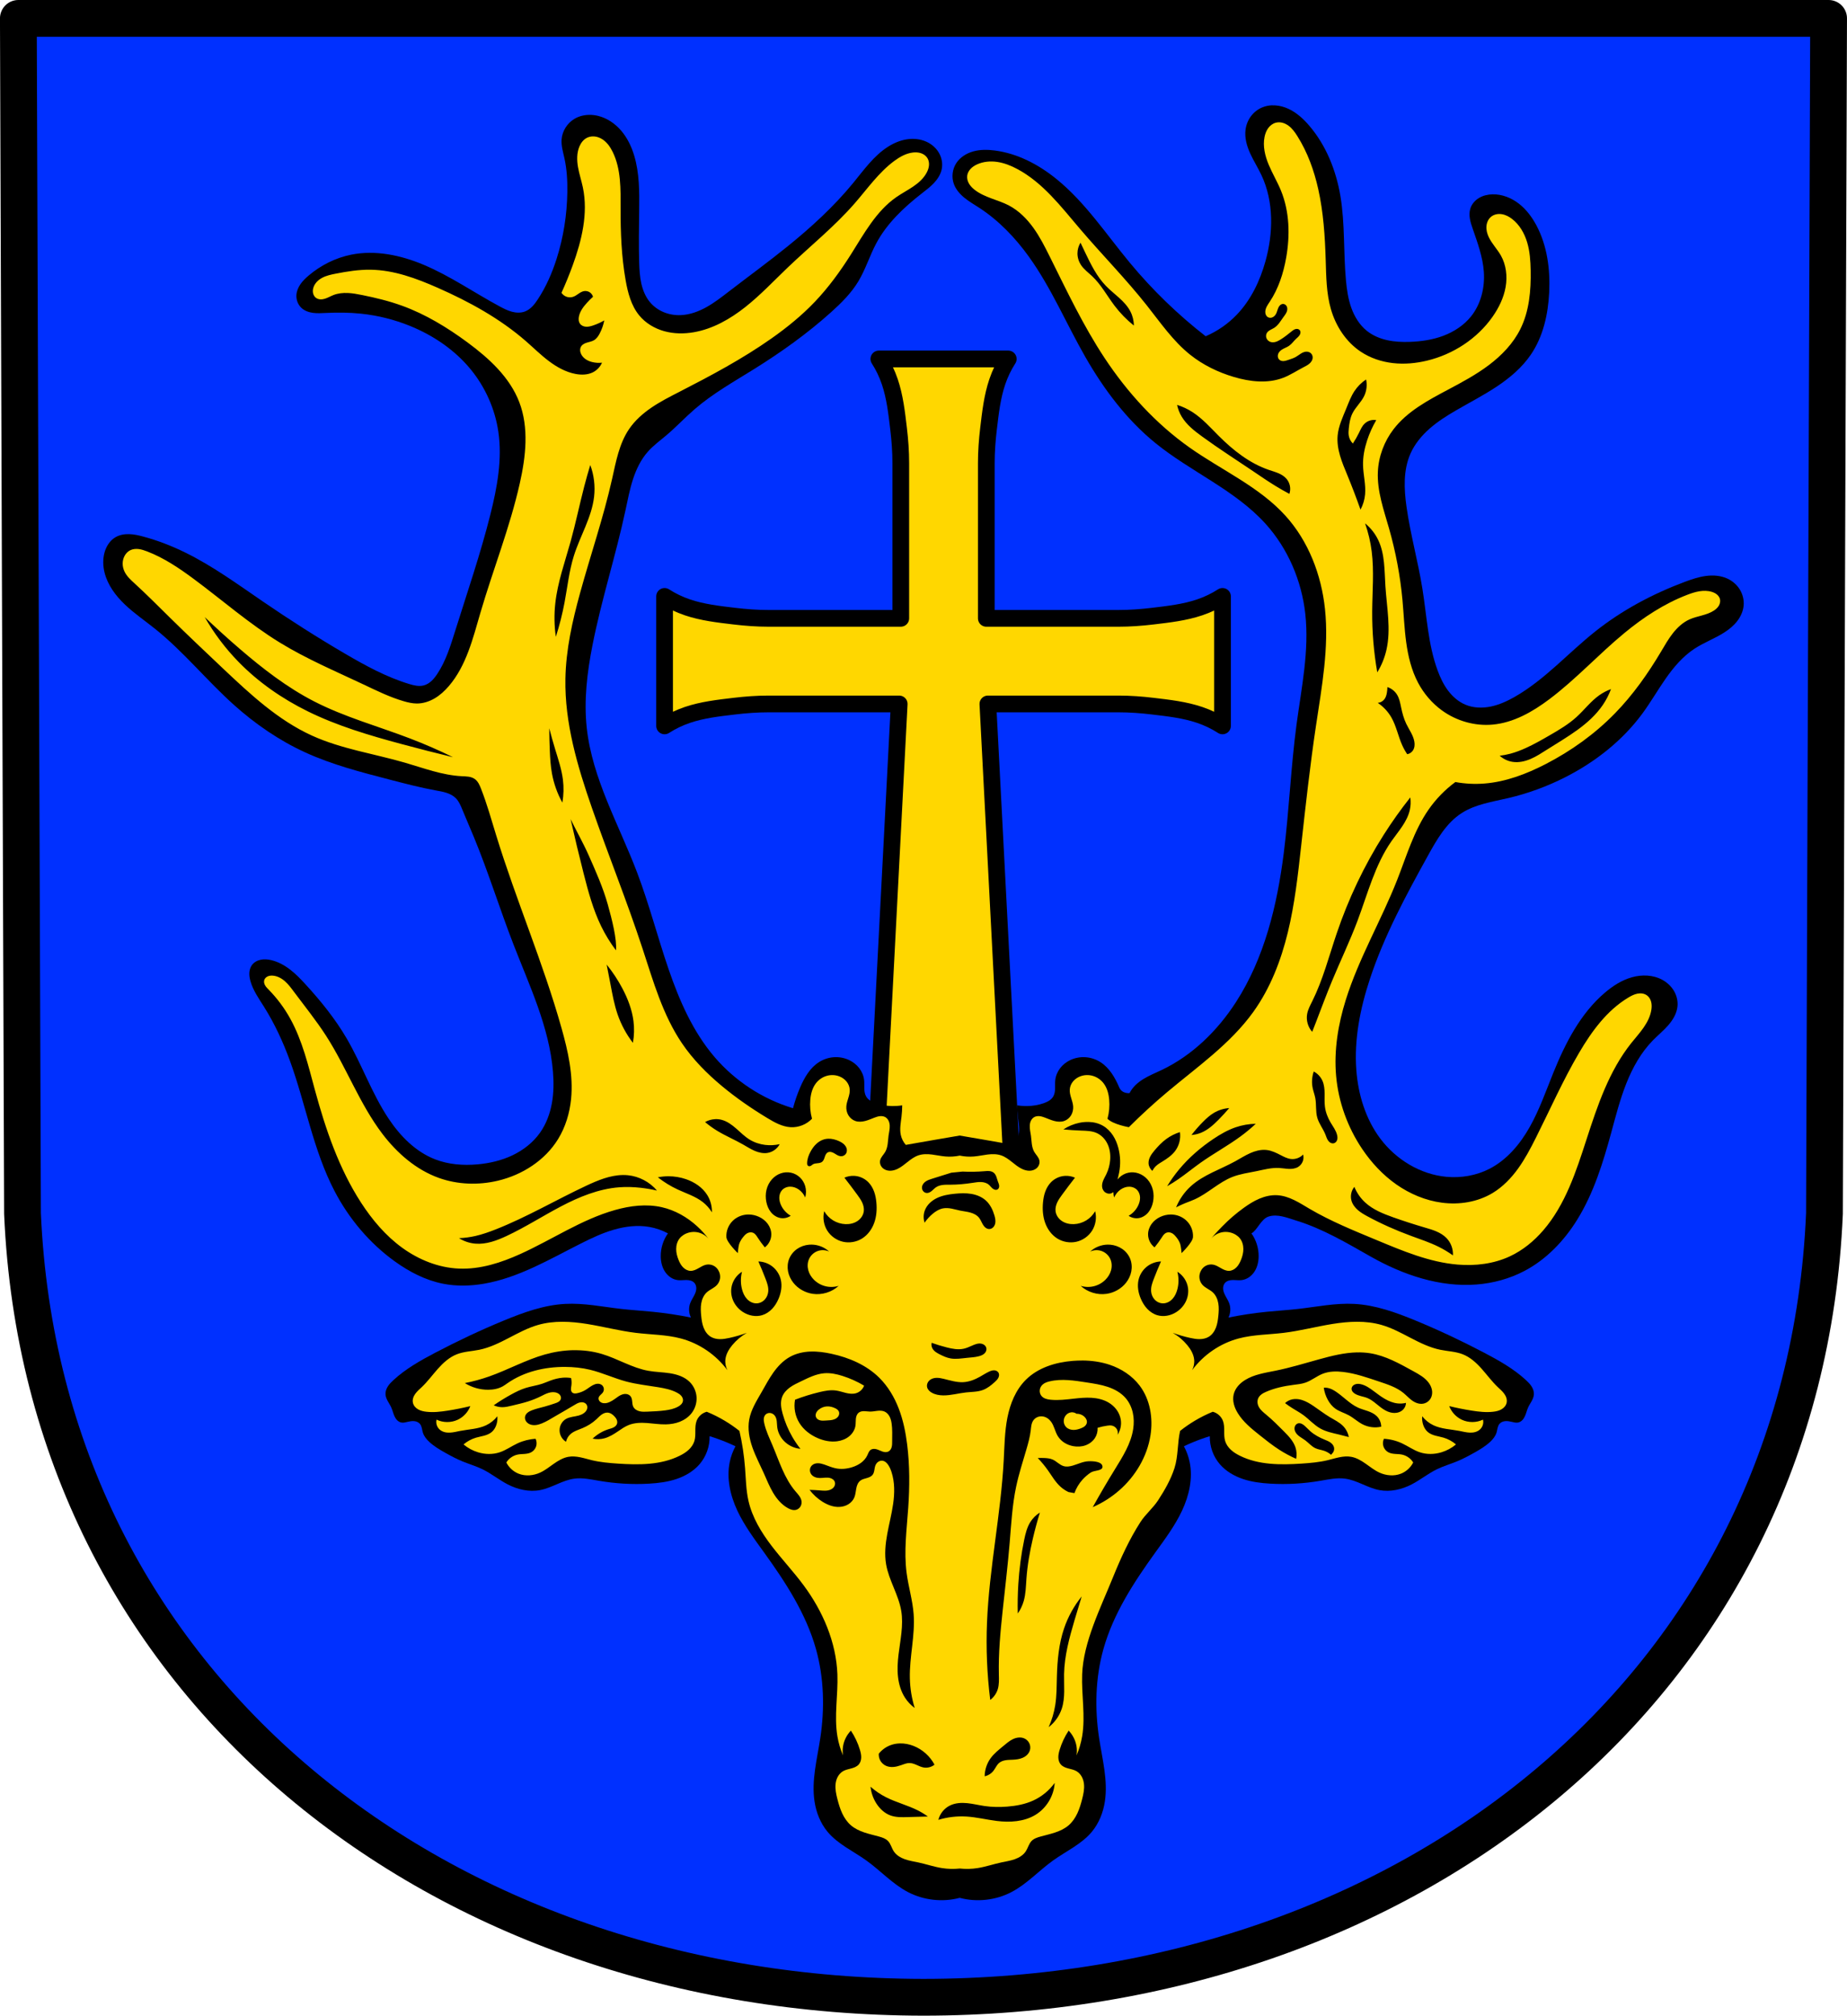
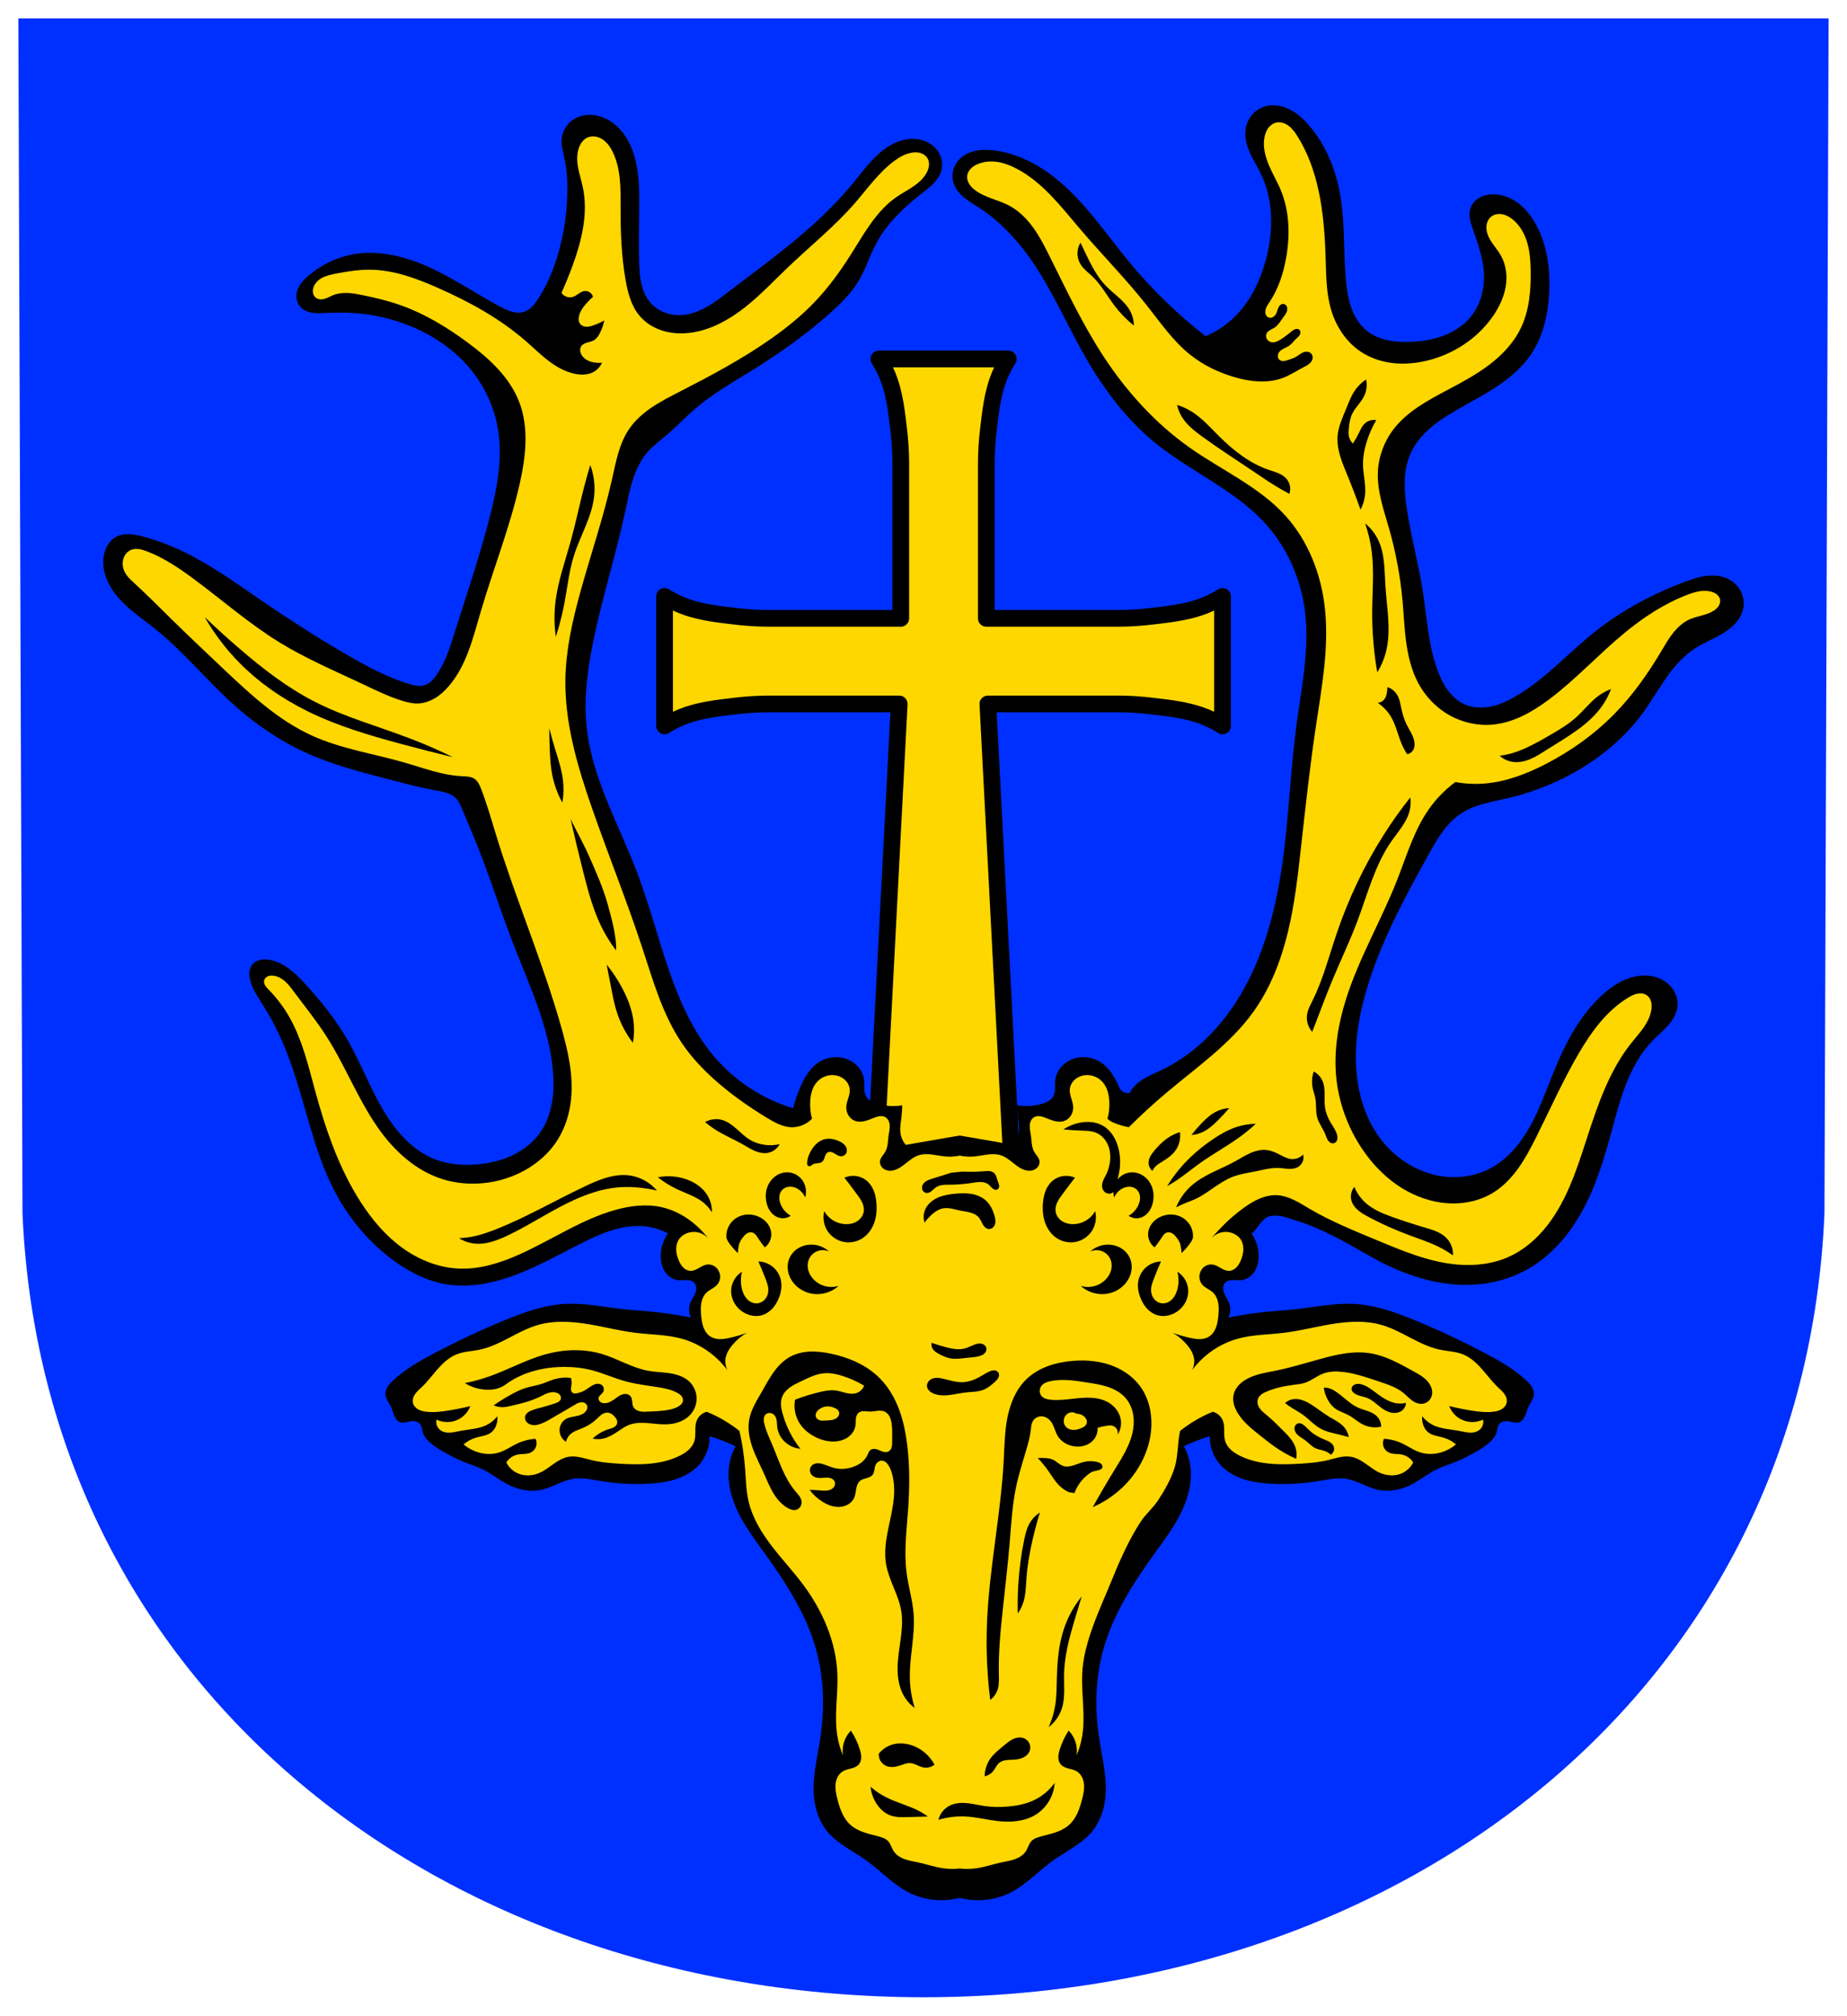
<svg xmlns="http://www.w3.org/2000/svg" xmlns:ns1="http://www.inkscape.org/namespaces/inkscape" xmlns:ns2="http://sodipodi.sourceforge.net/DTD/sodipodi-0.dtd" width="146.201mm" height="159.451mm" viewBox="0 0 146.201 159.451" version="1.1" id="svg865" ns1:version="0.92.5 (2060ec1f9f, 2020-04-08)" ns2:docname="DEU Schwanheim  COA.svg">
  <defs id="defs859">
    <ns1:path-effect effect="spiro" id="path-effect1259" is_visible="true" />
    <ns1:path-effect effect="spiro" id="path-effect1254" is_visible="true" />
    <ns1:path-effect effect="spiro" id="path-effect1249" is_visible="true" />
    <ns1:path-effect effect="spiro" id="path-effect1244" is_visible="true" />
    <ns1:path-effect effect="spiro" id="path-effect1238" is_visible="true" />
    <ns1:path-effect effect="spiro" id="path-effect1234" is_visible="true" />
    <ns1:path-effect effect="spiro" id="path-effect1228" is_visible="true" />
    <ns1:path-effect effect="spiro" id="path-effect1224" is_visible="true" />
    <ns1:path-effect effect="spiro" id="path-effect1220" is_visible="true" />
    <ns1:path-effect effect="spiro" id="path-effect1216" is_visible="true" />
    <ns1:path-effect effect="spiro" id="path-effect1211" is_visible="true" />
    <ns1:path-effect effect="spiro" id="path-effect1206" is_visible="true" />
    <ns1:path-effect effect="spiro" id="path-effect1201" is_visible="true" />
    <ns1:path-effect effect="spiro" id="path-effect1195" is_visible="true" />
    <ns1:path-effect effect="spiro" id="path-effect1191" is_visible="true" />
    <ns1:path-effect effect="spiro" id="path-effect1185" is_visible="true" />
    <ns1:path-effect effect="spiro" id="path-effect1181" is_visible="true" />
    <ns1:path-effect effect="spiro" id="path-effect1175" is_visible="true" />
    <ns1:path-effect effect="spiro" id="path-effect1169" is_visible="true" />
    <ns1:path-effect effect="spiro" id="path-effect1165" is_visible="true" />
    <ns1:path-effect effect="spiro" id="path-effect1159" is_visible="true" />
    <ns1:path-effect effect="spiro" id="path-effect1155" is_visible="true" />
    <ns1:path-effect effect="spiro" id="path-effect1151" is_visible="true" />
    <ns1:path-effect effect="spiro" id="path-effect1127" is_visible="true" />
    <ns1:path-effect effect="spiro" id="path-effect1123" is_visible="true" />
    <ns1:path-effect effect="spiro" id="path-effect1119" is_visible="true" />
    <ns1:path-effect effect="spiro" id="path-effect1115" is_visible="true" />
    <ns1:path-effect effect="spiro" id="path-effect1111" is_visible="true" />
    <ns1:path-effect effect="spiro" id="path-effect1106" is_visible="true" />
    <ns1:path-effect effect="spiro" id="path-effect1101" is_visible="true" />
    <ns1:path-effect effect="spiro" id="path-effect1095" is_visible="true" />
    <ns1:path-effect effect="spiro" id="path-effect1091" is_visible="true" />
    <ns1:path-effect effect="spiro" id="path-effect1086" is_visible="true" />
    <ns1:path-effect effect="spiro" id="path-effect1081" is_visible="true" />
    <ns1:path-effect effect="spiro" id="path-effect1075" is_visible="true" />
    <ns1:path-effect effect="spiro" id="path-effect1071" is_visible="true" />
    <ns1:path-effect effect="spiro" id="path-effect1066" is_visible="true" />
    <ns1:path-effect effect="spiro" id="path-effect1061" is_visible="true" />
    <ns1:path-effect effect="spiro" id="path-effect1026" is_visible="true" />
    <ns1:path-effect effect="spiro" id="path-effect1020" is_visible="true" />
    <ns1:path-effect effect="spiro" id="path-effect1016" is_visible="true" />
    <ns1:path-effect effect="spiro" id="path-effect3073" is_visible="true" />
    <ns1:path-effect effect="spiro" id="path-effect3068" is_visible="true" />
    <ns1:path-effect effect="spiro" id="path-effect3063" is_visible="true" />
    <ns1:path-effect effect="spiro" id="path-effect3058" is_visible="true" />
    <ns1:path-effect effect="spiro" id="path-effect3053" is_visible="true" />
    <ns1:path-effect effect="spiro" id="path-effect3048" is_visible="true" />
    <ns1:path-effect effect="spiro" id="path-effect3042" is_visible="true" />
    <ns1:path-effect effect="spiro" id="path-effect3038" is_visible="true" />
    <ns1:path-effect effect="spiro" id="path-effect3033" is_visible="true" />
    <ns1:path-effect effect="spiro" id="path-effect3028" is_visible="true" />
    <ns1:path-effect effect="spiro" id="path-effect3024" is_visible="true" />
    <ns1:path-effect effect="spiro" id="path-effect3020" is_visible="true" />
    <ns1:path-effect effect="spiro" id="path-effect2948" is_visible="true" />
    <ns1:path-effect effect="spiro" id="path-effect3644" is_visible="true" />
    <ns1:path-effect effect="spiro" id="path-effect3636" is_visible="true" />
    <ns1:path-effect effect="spiro" id="path-effect3544" is_visible="true" />
    <ns1:path-effect effect="spiro" id="path-effect3466" is_visible="true" />
    <ns1:path-effect effect="spiro" id="path-effect3544-2" is_visible="true" />
    <ns1:path-effect effect="spiro" id="path-effect3644-8" is_visible="true" />
    <ns1:path-effect effect="spiro" id="path-effect3644-3" is_visible="true" />
    <ns1:path-effect effect="spiro" id="path-effect3636-0" is_visible="true" />
    <ns1:path-effect effect="spiro" id="path-effect1727-0-1" is_visible="true" />
    <ns1:path-effect effect="spiro" id="path-effect1731-8-3" is_visible="true" />
    <ns1:path-effect effect="spiro" id="path-effect1727-3" is_visible="true" />
    <ns1:path-effect effect="spiro" id="path-effect1731-7" is_visible="true" />
    <ns1:path-effect effect="spiro" id="path-effect841-8" is_visible="true" />
    <ns1:path-effect effect="spiro" id="path-effect2948-5" is_visible="true" />
    <ns1:path-effect effect="spiro" id="path-effect3020-5" is_visible="true" />
  </defs>
  <ns2:namedview id="base" pagecolor="#ffffff" bordercolor="#666666" borderopacity="1.0" ns1:pageopacity="0.0" ns1:pageshadow="2" ns1:zoom="1.3158534" ns1:cx="276.28465" ns1:cy="301.32537" ns1:document-units="mm" ns1:current-layer="layer1" showgrid="false" ns1:window-width="1920" ns1:window-height="1046" ns1:window-x="-11" ns1:window-y="-11" ns1:window-maximized="1" fit-margin-top="0" fit-margin-left="0" fit-margin-right="0" fit-margin-bottom="0" ns1:snap-global="false" ns1:snap-midpoints="true" ns1:snap-smooth-nodes="true" />
  <g ns1:label="Ebene 1" ns1:groupmode="layer" id="layer1" transform="translate(6.055,171.095)">
    <path style="fill:#0030ff;fill-opacity:1;fill-rule:evenodd;stroke:none;stroke-width:2.91;stroke-linecap:round;stroke-linejoin:round;stroke-miterlimit:4;stroke-dasharray:none;stroke-opacity:1" ns1:connector-curvature="0" d="m 138.69,-169.64 -0.328,94.538 c -1.595,37.541 -33.105,61.981 -71.318,62.002 -38.178,-0.046 -69.7,-24.497 -71.318,-62.002 l -0.328,-94.538 H 67.043 Z" id="path10563-0-6-2-6-7-4" ns2:nodetypes="ccccccc" />
-     <path style="fill:none;fill-rule:evenodd;stroke:#000000;stroke-width:2.91;stroke-linecap:round;stroke-linejoin:round;stroke-miterlimit:4;stroke-dasharray:none;stroke-opacity:1" ns1:connector-curvature="0" d="m 138.69,-169.64 -0.328,94.538 c -1.595,37.541 -33.105,61.981 -71.318,62.002 -38.178,-0.046 -69.7,-24.497 -71.318,-62.002 l -0.328,-94.538 H 67.043 Z" id="path10563-0-6-2-6-7" ns2:nodetypes="ccccccc" />
    <path style="fill:#ffd700;fill-opacity:1;stroke:#000000;stroke-width:1.323;stroke-linecap:round;stroke-linejoin:round;stroke-miterlimit:4;stroke-dasharray:none;stroke-opacity:1" d="m 63.511,-142.701 c 0.357,0.554 0.65,1.164 0.868,1.808 0.401,1.183 0.545,2.457 0.694,3.716 0.107,0.899 0.174,1.804 0.174,2.711 v 12.286 H 54.785 c -0.907,0 -1.813,-0.067 -2.711,-0.174 -1.259,-0.149 -2.533,-0.294 -3.716,-0.695 -0.644,-0.218 -1.253,-0.511 -1.808,-0.868 v 5.122 5.122 c 0.554,-0.357 1.164,-0.65 1.808,-0.868 1.183,-0.401 2.457,-0.545 3.716,-0.694 0.899,-0.107 1.804,-0.174 2.711,-0.174 h 10.337 l -2.103,40.399 5.613,-0.101 5.612,0.101 -2.103,-40.399 h 10.338 c 0.907,0 1.813,0.067 2.711,0.174 1.259,0.149 2.533,0.293 3.716,0.694 0.644,0.218 1.253,0.511 1.808,0.868 v -5.122 -5.122 c -0.554,0.357 -1.164,0.65 -1.808,0.868 -1.183,0.401 -2.457,0.545 -3.716,0.695 -0.899,0.107 -1.804,0.174 -2.711,0.174 H 72.018 v -12.286 c 0,-0.907 0.067,-1.813 0.174,-2.711 0.149,-1.259 0.293,-2.533 0.694,-3.716 0.218,-0.644 0.512,-1.253 0.869,-1.808 h -5.122 z" id="path2946" ns1:connector-curvature="0" />
    <path style="fill:#000000;stroke:none;stroke-width:0.265px;stroke-linecap:butt;stroke-linejoin:miter;stroke-opacity:1" d="m 94.641,-162.766 c -0.267,0.01 -0.533,0.064 -0.78,0.166 -0.356,0.147 -0.669,0.395 -0.899,0.704 -0.23,0.309 -0.376,0.68 -0.426,1.062 -0.083,0.64 0.102,1.288 0.369,1.876 0.268,0.588 0.618,1.135 0.892,1.72 0.988,2.102 0.94,4.576 0.315,6.813 -0.434,1.556 -1.152,3.061 -2.271,4.227 -0.695,0.724 -1.537,1.307 -2.46,1.703 -2.2,-1.71 -4.214,-3.659 -5.993,-5.803 -1.879,-2.264 -3.521,-4.768 -5.804,-6.624 -1.42,-1.155 -3.105,-2.043 -4.921,-2.271 -0.557,-0.07 -1.131,-0.076 -1.672,0.073 -0.542,0.149 -1.051,0.465 -1.355,0.936 -0.309,0.479 -0.383,1.104 -0.189,1.64 0.16,0.442 0.483,0.809 0.849,1.105 0.365,0.296 0.776,0.531 1.17,0.788 1.541,1.005 2.836,2.356 3.911,3.848 1.779,2.469 2.966,5.308 4.479,7.948 1.465,2.556 3.263,4.956 5.551,6.813 2.799,2.272 6.284,3.7 8.705,6.372 1.774,1.957 2.862,4.503 3.154,7.128 0.325,2.923 -0.304,5.854 -0.694,8.768 -0.451,3.372 -0.582,6.78 -1.009,10.156 -0.523,4.132 -1.526,8.298 -3.785,11.797 -1.456,2.254 -3.445,4.205 -5.866,5.362 -0.483,0.231 -0.982,0.43 -1.439,0.708 -0.457,0.278 -0.878,0.645 -1.115,1.124 0,0 -0.591,0.084 -0.821,-0.451 -0.331,-0.771 -0.772,-1.538 -1.479,-1.991 -0.351,-0.225 -0.757,-0.363 -1.173,-0.394 -0.416,-0.031 -0.839,0.045 -1.216,0.223 -0.313,0.148 -0.595,0.367 -0.806,0.642 -0.211,0.275 -0.351,0.606 -0.389,0.951 -0.024,0.221 -0.006,0.445 -0.013,0.668 -0.007,0.222 -0.041,0.451 -0.157,0.641 -0.08,0.13 -0.196,0.236 -0.325,0.319 -0.129,0.082 -0.271,0.143 -0.415,0.193 -0.419,0.148 -0.864,0.22 -1.308,0.227 -0.266,0.004 -0.533,-0.015 -0.796,-0.057 0.002,0.304 0.021,0.608 0.057,0.91 0.056,0.473 0.154,0.955 0.057,1.422 -0.061,0.294 -0.199,0.571 -0.398,0.796 -0.758,-0.134 -1.517,-0.267 -2.275,-0.398 -0.663,-0.115 -1.327,-0.228 -1.991,-0.341 -0.664,0.113 -1.327,0.226 -1.991,0.341 -0.759,0.131 -1.517,0.264 -2.275,0.398 -0.198,-0.225 -0.337,-0.502 -0.398,-0.796 -0.097,-0.467 5.29e-4,-0.949 0.057,-1.422 0.036,-0.302 0.055,-0.606 0.057,-0.91 -0.263,0.042 -0.53,0.061 -0.796,0.057 -0.445,-0.007 -0.889,-0.08 -1.308,-0.227 -0.144,-0.051 -0.286,-0.111 -0.415,-0.193 -0.129,-0.082 -0.245,-0.188 -0.325,-0.319 -0.116,-0.19 -0.15,-0.418 -0.157,-0.641 -0.007,-0.222 0.011,-0.446 -0.013,-0.668 -0.037,-0.345 -0.177,-0.676 -0.388,-0.951 -0.211,-0.275 -0.493,-0.494 -0.806,-0.642 -0.377,-0.178 -0.8,-0.254 -1.216,-0.223 -0.416,0.031 -0.822,0.169 -1.173,0.394 -0.707,0.453 -1.148,1.22 -1.479,1.991 -0.23,0.535 -0.42,1.087 -0.569,1.65 -2.394,-0.721 -4.573,-2.141 -6.2,-4.039 -1.711,-1.995 -2.786,-4.454 -3.641,-6.94 -0.875,-2.546 -1.545,-5.162 -2.503,-7.679 -1.44,-3.786 -3.544,-7.407 -3.982,-11.433 -0.237,-2.181 0.031,-4.389 0.455,-6.542 0.709,-3.601 1.85,-7.105 2.617,-10.694 0.174,-0.814 0.329,-1.634 0.587,-2.425 0.258,-0.791 0.625,-1.559 1.176,-2.182 0.437,-0.493 0.976,-0.883 1.479,-1.308 0.768,-0.65 1.457,-1.389 2.218,-2.047 1.437,-1.244 3.108,-2.18 4.721,-3.185 2.143,-1.335 4.208,-2.807 6.086,-4.494 0.813,-0.73 1.599,-1.51 2.162,-2.446 0.573,-0.953 0.897,-2.035 1.422,-3.015 0.843,-1.573 2.176,-2.828 3.583,-3.925 0.337,-0.263 0.681,-0.519 0.974,-0.83 0.292,-0.311 0.533,-0.685 0.619,-1.103 0.089,-0.435 0.003,-0.9 -0.219,-1.285 -0.221,-0.385 -0.573,-0.69 -0.976,-0.876 -0.489,-0.226 -1.049,-0.279 -1.581,-0.195 -0.532,0.085 -1.037,0.303 -1.491,0.593 -1.112,0.712 -1.894,1.822 -2.731,2.844 -1.524,1.86 -3.307,3.494 -5.176,5.006 -1.524,1.233 -3.109,2.389 -4.664,3.584 -0.571,0.439 -1.141,0.884 -1.769,1.236 -0.628,0.352 -1.323,0.61 -2.042,0.641 -0.457,0.02 -0.92,-0.054 -1.344,-0.227 -0.424,-0.173 -0.808,-0.445 -1.102,-0.797 -0.353,-0.423 -0.567,-0.949 -0.687,-1.487 -0.119,-0.538 -0.149,-1.091 -0.166,-1.642 -0.044,-1.384 -0.017,-2.769 0,-4.153 0.018,-1.453 0.022,-2.932 -0.398,-4.323 -0.213,-0.706 -0.539,-1.385 -1.016,-1.948 -0.477,-0.562 -1.112,-1.003 -1.828,-1.181 -0.235,-0.059 -0.48,-0.087 -0.723,-0.083 -0.405,0.007 -0.806,0.106 -1.154,0.311 -0.58,0.342 -0.98,0.977 -1.024,1.65 -0.032,0.5 0.12,0.99 0.227,1.479 0.192,0.876 0.242,1.777 0.228,2.673 -0.028,1.792 -0.307,3.583 -0.854,5.29 -0.358,1.118 -0.833,2.205 -1.479,3.185 -0.131,0.199 -0.27,0.396 -0.437,0.566 -0.167,0.171 -0.364,0.317 -0.587,0.401 -0.327,0.123 -0.694,0.108 -1.031,0.018 -0.338,-0.09 -0.651,-0.251 -0.959,-0.416 -2.02,-1.084 -3.916,-2.411 -6.03,-3.299 -1.809,-0.761 -3.822,-1.187 -5.745,-0.796 -1.235,0.251 -2.395,0.835 -3.356,1.65 -0.237,0.201 -0.465,0.418 -0.642,0.673 -0.178,0.255 -0.305,0.552 -0.325,0.862 -0.024,0.378 0.121,0.766 0.398,1.024 0.248,0.231 0.584,0.348 0.919,0.393 0.336,0.044 0.677,0.022 1.015,0.006 0.929,-0.045 1.862,-0.04 2.787,0.057 1.326,0.139 2.632,0.466 3.868,0.967 1.858,0.753 3.57,1.915 4.835,3.47 1.139,1.4 1.898,3.107 2.161,4.892 0.322,2.181 -0.089,4.403 -0.625,6.542 -0.781,3.113 -1.827,6.152 -2.787,9.215 -0.37,1.18 -0.736,2.383 -1.422,3.413 -0.134,0.201 -0.28,0.395 -0.458,0.558 -0.178,0.163 -0.389,0.294 -0.623,0.352 -0.374,0.094 -0.768,-0.002 -1.138,-0.114 -1.79,-0.541 -3.447,-1.445 -5.062,-2.389 -2.231,-1.303 -4.41,-2.693 -6.542,-4.152 -1.999,-1.368 -3.968,-2.803 -6.143,-3.868 -1.058,-0.518 -2.161,-0.946 -3.299,-1.252 -0.367,-0.099 -0.741,-0.185 -1.121,-0.196 -0.38,-0.011 -0.77,0.059 -1.097,0.253 -0.431,0.256 -0.718,0.712 -0.853,1.195 -0.144,0.517 -0.129,1.072 0,1.593 0.244,0.984 0.877,1.832 1.612,2.531 0.735,0.699 1.578,1.273 2.37,1.906 2.264,1.809 4.1,4.094 6.257,6.029 1.686,1.512 3.573,2.81 5.631,3.754 2.139,0.981 4.434,1.57 6.712,2.162 1.207,0.313 2.414,0.629 3.641,0.853 0.285,0.052 0.573,0.1 0.849,0.19 0.276,0.091 0.542,0.228 0.744,0.436 0.244,0.251 0.379,0.586 0.512,0.91 0.296,0.723 0.612,1.439 0.91,2.162 1.149,2.784 2.04,5.667 3.128,8.475 1.275,3.29 2.839,6.552 3.128,10.068 0.069,0.838 0.064,1.687 -0.087,2.514 -0.151,0.827 -0.451,1.635 -0.937,2.321 -0.551,0.779 -1.33,1.383 -2.192,1.792 -0.862,0.408 -1.807,0.626 -2.757,0.711 -1.132,0.101 -2.296,0.013 -3.356,-0.398 -1.553,-0.602 -2.776,-1.855 -3.697,-3.243 -1.315,-1.979 -2.1,-4.262 -3.299,-6.314 -0.903,-1.545 -2.034,-2.947 -3.243,-4.266 -0.383,-0.418 -0.776,-0.829 -1.224,-1.176 -0.448,-0.347 -0.955,-0.629 -1.506,-0.758 -0.273,-0.064 -0.56,-0.089 -0.835,-0.032 -0.275,0.057 -0.537,0.202 -0.701,0.43 -0.126,0.176 -0.188,0.393 -0.199,0.61 -0.011,0.216 0.027,0.433 0.085,0.642 0.208,0.746 0.668,1.392 1.081,2.048 0.841,1.338 1.507,2.781 2.048,4.266 1.244,3.413 1.847,7.074 3.526,10.296 1.141,2.19 2.773,4.132 4.779,5.574 1.145,0.824 2.427,1.489 3.811,1.763 1.066,0.211 2.171,0.184 3.242,0 2.743,-0.472 5.194,-1.934 7.679,-3.185 0.842,-0.424 1.7,-0.828 2.607,-1.09 0.906,-0.262 1.868,-0.378 2.797,-0.218 0.516,0.089 1.018,0.263 1.479,0.512 -0.374,0.527 -0.577,1.174 -0.569,1.821 0.005,0.423 0.103,0.853 0.335,1.207 0.116,0.177 0.265,0.333 0.441,0.451 0.176,0.118 0.379,0.196 0.59,0.219 0.228,0.025 0.457,-0.014 0.686,-0.009 0.114,0.002 0.23,0.015 0.338,0.052 0.108,0.037 0.21,0.098 0.284,0.185 0.093,0.11 0.137,0.257 0.14,0.401 0.002,0.144 -0.035,0.287 -0.09,0.42 -0.11,0.267 -0.29,0.501 -0.391,0.772 -0.136,0.366 -0.115,0.788 0.057,1.138 -0.997,-0.202 -2.003,-0.354 -3.015,-0.455 -0.834,-0.084 -1.67,-0.133 -2.503,-0.227 -1.478,-0.168 -2.952,-0.478 -4.437,-0.398 -1.675,0.089 -3.283,0.67 -4.835,1.308 -1.86,0.766 -3.68,1.625 -5.461,2.56 -1.167,0.613 -2.329,1.268 -3.299,2.161 -0.165,0.152 -0.325,0.312 -0.445,0.502 -0.12,0.19 -0.197,0.413 -0.181,0.636 0.013,0.188 0.091,0.365 0.181,0.53 0.091,0.165 0.196,0.322 0.273,0.494 0.103,0.229 0.155,0.478 0.261,0.705 0.053,0.114 0.121,0.222 0.21,0.31 0.089,0.088 0.201,0.155 0.325,0.179 0.17,0.033 0.344,-0.017 0.512,-0.057 0.168,-0.04 0.342,-0.071 0.514,-0.053 0.086,0.009 0.171,0.03 0.249,0.067 0.078,0.037 0.149,0.089 0.204,0.156 0.077,0.094 0.118,0.211 0.146,0.329 0.028,0.118 0.046,0.238 0.082,0.354 0.089,0.29 0.289,0.533 0.512,0.739 0.371,0.344 0.81,0.605 1.252,0.853 0.444,0.249 0.894,0.489 1.365,0.683 0.528,0.217 1.08,0.376 1.593,0.626 0.696,0.339 1.303,0.838 1.991,1.194 0.784,0.406 1.693,0.62 2.56,0.455 0.473,-0.09 0.917,-0.287 1.359,-0.475 0.442,-0.189 0.894,-0.373 1.371,-0.435 0.644,-0.083 1.294,0.061 1.934,0.171 1.313,0.225 2.652,0.306 3.982,0.227 0.73,-0.043 1.463,-0.135 2.156,-0.368 0.693,-0.233 1.348,-0.614 1.826,-1.168 0.525,-0.608 0.815,-1.415 0.796,-2.218 0.229,0.07 0.457,0.146 0.683,0.227 0.464,0.167 0.92,0.357 1.365,0.569 -0.212,0.392 -0.366,0.815 -0.455,1.252 -0.265,1.291 0.044,2.647 0.603,3.841 0.559,1.194 1.357,2.257 2.128,3.326 1.696,2.352 3.312,4.83 4.095,7.622 0.64,2.284 0.697,4.708 0.342,7.053 -0.252,1.664 -0.709,3.342 -0.455,5.006 0.132,0.867 0.464,1.713 1.024,2.389 0.816,0.985 2.031,1.531 3.072,2.275 1.125,0.804 2.074,1.863 3.3,2.503 1.246,0.65 2.737,0.816 4.095,0.455 1.358,0.361 2.85,0.195 4.096,-0.455 1.226,-0.64 2.174,-1.698 3.299,-2.503 1.041,-0.744 2.256,-1.29 3.072,-2.275 0.559,-0.676 0.892,-1.522 1.024,-2.389 0.254,-1.664 -0.203,-3.342 -0.455,-5.006 -0.355,-2.345 -0.299,-4.77 0.341,-7.053 0.783,-2.792 2.4,-5.27 4.095,-7.622 0.771,-1.069 1.569,-2.132 2.128,-3.326 0.559,-1.194 0.868,-2.549 0.603,-3.841 -0.09,-0.436 -0.244,-0.86 -0.455,-1.252 0.445,-0.212 0.901,-0.402 1.365,-0.569 0.226,-0.081 0.453,-0.157 0.683,-0.227 -0.018,0.803 0.271,1.61 0.796,2.218 0.478,0.553 1.133,0.935 1.826,1.168 0.693,0.233 1.426,0.325 2.155,0.368 1.33,0.078 2.669,-0.002 3.982,-0.227 0.641,-0.11 1.289,-0.254 1.934,-0.171 0.477,0.062 0.929,0.246 1.371,0.435 0.442,0.189 0.887,0.386 1.36,0.475 0.867,0.164 1.776,-0.049 2.56,-0.455 0.688,-0.356 1.295,-0.855 1.991,-1.194 0.513,-0.25 1.065,-0.409 1.593,-0.626 0.471,-0.194 0.921,-0.433 1.365,-0.683 0.441,-0.248 0.881,-0.509 1.252,-0.853 0.222,-0.206 0.423,-0.45 0.512,-0.739 0.036,-0.116 0.053,-0.236 0.081,-0.354 0.028,-0.118 0.07,-0.235 0.146,-0.329 0.055,-0.067 0.126,-0.119 0.204,-0.156 0.078,-0.037 0.164,-0.058 0.25,-0.067 0.172,-0.018 0.345,0.013 0.513,0.053 0.168,0.04 0.342,0.09 0.512,0.057 0.123,-0.024 0.236,-0.091 0.325,-0.179 0.089,-0.088 0.157,-0.197 0.21,-0.31 0.107,-0.227 0.158,-0.477 0.261,-0.705 0.077,-0.172 0.183,-0.329 0.274,-0.494 0.091,-0.165 0.168,-0.342 0.181,-0.53 0.016,-0.224 -0.061,-0.447 -0.181,-0.636 -0.12,-0.19 -0.28,-0.35 -0.445,-0.502 -0.97,-0.893 -2.132,-1.548 -3.299,-2.161 -1.78,-0.935 -3.602,-1.794 -5.461,-2.56 -1.552,-0.639 -3.159,-1.219 -4.835,-1.308 -1.485,-0.079 -2.959,0.231 -4.437,0.398 -0.832,0.094 -1.669,0.144 -2.503,0.227 -1.012,0.102 -2.018,0.254 -3.015,0.455 0.172,-0.35 0.193,-0.772 0.057,-1.138 -0.101,-0.27 -0.28,-0.505 -0.39,-0.772 -0.055,-0.133 -0.093,-0.276 -0.091,-0.42 0.002,-0.144 0.047,-0.291 0.14,-0.401 0.074,-0.087 0.176,-0.148 0.284,-0.185 0.108,-0.037 0.224,-0.05 0.338,-0.052 0.229,-0.004 0.458,0.034 0.686,0.009 0.21,-0.023 0.414,-0.102 0.59,-0.219 0.176,-0.118 0.325,-0.274 0.441,-0.451 0.232,-0.354 0.329,-0.784 0.334,-1.207 0.008,-0.646 -0.195,-1.294 -0.569,-1.821 0.461,-0.249 0.751,-1.136 1.353,-1.332 0.71,-0.232 1.503,0.107 2.217,0.327 2.076,0.639 3.966,1.763 5.867,2.839 2.554,1.446 5.464,2.439 8.39,2.208 1.316,-0.104 2.617,-0.458 3.785,-1.073 1.731,-0.911 3.131,-2.376 4.163,-4.037 1.316,-2.117 2.057,-4.534 2.713,-6.939 0.353,-1.295 0.687,-2.6 1.182,-3.848 0.495,-1.248 1.159,-2.447 2.098,-3.407 0.399,-0.408 0.844,-0.769 1.22,-1.199 0.375,-0.429 0.684,-0.946 0.736,-1.514 0.039,-0.422 -0.07,-0.853 -0.287,-1.217 -0.217,-0.364 -0.54,-0.661 -0.912,-0.865 -0.724,-0.396 -1.611,-0.427 -2.406,-0.205 -0.795,0.222 -1.507,0.68 -2.136,1.214 -1.945,1.651 -3.144,4.006 -4.101,6.371 -0.582,1.439 -1.097,2.914 -1.859,4.266 -0.763,1.352 -1.805,2.596 -3.187,3.304 -1.042,0.534 -2.241,0.738 -3.407,0.631 -2.067,-0.19 -3.992,-1.366 -5.236,-3.028 -1.163,-1.554 -1.75,-3.489 -1.893,-5.425 -0.18,-2.433 0.308,-4.875 1.073,-7.191 1.131,-3.426 2.857,-6.621 4.605,-9.778 0.696,-1.257 1.443,-2.563 2.649,-3.343 1.101,-0.712 2.446,-0.899 3.722,-1.199 1.551,-0.365 3.057,-0.919 4.479,-1.64 2.38,-1.206 4.538,-2.897 6.119,-5.047 0.651,-0.886 1.201,-1.842 1.83,-2.744 0.629,-0.902 1.353,-1.76 2.27,-2.366 0.752,-0.497 1.613,-0.809 2.373,-1.294 0.38,-0.242 0.736,-0.53 1.014,-0.885 0.279,-0.354 0.478,-0.779 0.523,-1.227 0.044,-0.44 -0.063,-0.892 -0.29,-1.271 -0.227,-0.379 -0.573,-0.684 -0.972,-0.873 -0.529,-0.251 -1.138,-0.296 -1.719,-0.22 -0.581,0.076 -1.139,0.267 -1.688,0.472 -2.531,0.948 -4.948,2.231 -7.065,3.911 -2.147,1.703 -3.992,3.813 -6.371,5.173 -0.594,0.34 -1.224,0.631 -1.894,0.772 -0.67,0.14 -1.386,0.122 -2.017,-0.141 -0.554,-0.231 -1.022,-0.64 -1.382,-1.12 -0.36,-0.48 -0.618,-1.029 -0.825,-1.593 -0.755,-2.052 -0.854,-4.276 -1.199,-6.435 -0.348,-2.179 -0.951,-4.312 -1.261,-6.497 -0.201,-1.418 -0.267,-2.918 0.315,-4.227 0.342,-0.767 0.892,-1.428 1.524,-1.981 0.632,-0.553 1.346,-1.004 2.072,-1.426 1.075,-0.626 2.185,-1.195 3.222,-1.883 1.037,-0.688 2.008,-1.505 2.708,-2.533 0.975,-1.431 1.367,-3.191 1.451,-4.921 0.089,-1.818 -0.155,-3.692 -1.009,-5.299 -0.351,-0.659 -0.807,-1.272 -1.398,-1.728 -0.591,-0.456 -1.325,-0.747 -2.072,-0.732 -0.374,0.008 -0.752,0.094 -1.073,0.285 -0.322,0.191 -0.584,0.492 -0.693,0.851 -0.078,0.258 -0.075,0.534 -0.03,0.8 0.045,0.266 0.131,0.522 0.219,0.777 0.383,1.113 0.799,2.233 0.883,3.407 0.09,1.25 -0.226,2.554 -1.009,3.533 -0.566,0.706 -1.351,1.219 -2.198,1.537 -0.847,0.319 -1.755,0.451 -2.659,0.481 -0.599,0.02 -1.203,-0.005 -1.788,-0.136 -0.585,-0.13 -1.153,-0.37 -1.619,-0.747 -0.572,-0.464 -0.969,-1.118 -1.217,-1.811 -0.248,-0.694 -0.355,-1.43 -0.423,-2.163 -0.207,-2.226 -0.07,-4.482 -0.441,-6.686 -0.341,-2.02 -1.129,-3.994 -2.46,-5.552 -0.463,-0.542 -1,-1.037 -1.647,-1.337 -0.323,-0.15 -0.672,-0.249 -1.027,-0.274 -0.089,-0.006 -0.179,-0.008 -0.268,-0.005 z" id="path3018" ns1:connector-curvature="0" ns2:nodetypes="cccscssccsssscccssssscsscsccccccscscscccccccccccccccsccccccccccssssscccccsccssccsssssscscccccccccccccccccscssssccccssscscssccsssscccccsssscsccssccccccscsccsccccscsccssscccccccccccccccscccccccccccscscccccccccccsscccccsssscscccccssscssccccsccsccccccccscsscccccccccssccccccccsccccccaacscsscccsccscssssscsscccscsccsccscsssccsssccccscsssscscssccscccsscsc" />
    <path ns1:connector-curvature="0" style="fill:#ffd700;stroke:none;stroke-width:0.265px;stroke-linecap:butt;stroke-linejoin:miter;stroke-opacity:1;fill-opacity:1" d="m 95.194,-161.42 c -0.09,-0.001 -0.18,0.009 -0.267,0.033 -0.242,0.065 -0.452,0.227 -0.599,0.43 -0.147,0.203 -0.236,0.445 -0.286,0.69 -0.15,0.739 0.038,1.508 0.329,2.204 0.291,0.696 0.683,1.346 0.969,2.044 0.682,1.665 0.726,3.539 0.413,5.31 -0.217,1.228 -0.609,2.442 -1.298,3.481 -0.079,0.119 -0.161,0.236 -0.228,0.362 -0.067,0.126 -0.117,0.263 -0.126,0.406 -0.006,0.093 0.007,0.188 0.047,0.273 0.039,0.085 0.105,0.159 0.19,0.198 0.062,0.029 0.133,0.039 0.202,0.032 0.068,-0.008 0.134,-0.032 0.193,-0.069 0.117,-0.073 0.2,-0.19 0.255,-0.317 0.063,-0.146 0.091,-0.305 0.164,-0.446 0.036,-0.071 0.084,-0.137 0.147,-0.186 0.063,-0.049 0.141,-0.079 0.221,-0.076 0.055,0.002 0.109,0.021 0.155,0.051 0.046,0.03 0.084,0.072 0.111,0.119 0.055,0.095 0.067,0.211 0.049,0.319 -0.019,0.108 -0.066,0.21 -0.124,0.303 -0.058,0.093 -0.126,0.18 -0.191,0.269 -0.107,0.148 -0.205,0.303 -0.316,0.448 -0.111,0.145 -0.238,0.28 -0.392,0.378 -0.103,0.065 -0.216,0.113 -0.321,0.173 -0.106,0.06 -0.207,0.135 -0.269,0.24 -0.074,0.127 -0.081,0.288 -0.023,0.423 0.058,0.135 0.179,0.24 0.318,0.285 0.129,0.041 0.27,0.032 0.4,-0.005 0.13,-0.037 0.251,-0.102 0.367,-0.172 0.314,-0.189 0.6,-0.42 0.885,-0.649 0.095,-0.076 0.193,-0.155 0.31,-0.19 0.058,-0.018 0.121,-0.024 0.181,-0.013 0.06,0.011 0.117,0.04 0.158,0.086 0.047,0.053 0.069,0.127 0.066,0.198 -0.003,0.071 -0.028,0.14 -0.066,0.201 -0.075,0.122 -0.192,0.21 -0.295,0.309 -0.181,0.173 -0.326,0.387 -0.531,0.531 -0.123,0.087 -0.264,0.146 -0.399,0.212 -0.135,0.067 -0.269,0.144 -0.367,0.259 -0.078,0.092 -0.131,0.207 -0.135,0.328 -0.002,0.06 0.008,0.121 0.03,0.176 0.023,0.056 0.059,0.107 0.105,0.145 0.047,0.04 0.105,0.067 0.165,0.081 0.06,0.015 0.123,0.017 0.184,0.011 0.123,-0.011 0.241,-0.053 0.359,-0.092 0.201,-0.068 0.406,-0.131 0.59,-0.236 0.144,-0.082 0.273,-0.188 0.415,-0.274 0.142,-0.086 0.304,-0.151 0.47,-0.139 0.089,0.007 0.177,0.036 0.25,0.087 0.073,0.051 0.131,0.124 0.163,0.208 0.038,0.101 0.037,0.216 0.004,0.319 -0.032,0.103 -0.094,0.196 -0.169,0.274 -0.15,0.156 -0.351,0.251 -0.543,0.351 -0.531,0.276 -1.034,0.611 -1.593,0.826 -1.234,0.474 -2.627,0.316 -3.894,-0.059 -1.256,-0.371 -2.458,-0.952 -3.481,-1.77 -1.353,-1.082 -2.347,-2.536 -3.422,-3.894 -1.669,-2.11 -3.566,-4.029 -5.31,-6.077 -1.489,-1.748 -2.928,-3.642 -4.956,-4.72 -0.489,-0.26 -1.011,-0.469 -1.559,-0.553 -0.548,-0.083 -1.125,-0.035 -1.627,0.199 -0.185,0.086 -0.359,0.198 -0.499,0.347 -0.139,0.149 -0.242,0.336 -0.268,0.538 -0.029,0.219 0.032,0.444 0.144,0.635 0.112,0.191 0.272,0.349 0.446,0.486 0.393,0.308 0.859,0.506 1.327,0.68 0.468,0.174 0.946,0.327 1.388,0.56 0.781,0.411 1.421,1.055 1.936,1.771 0.515,0.717 0.915,1.509 1.308,2.3 1.345,2.705 2.643,5.444 4.307,7.965 1.82,2.756 4.084,5.239 6.785,7.139 2.534,1.782 5.471,3.073 7.552,5.369 1.824,2.012 2.842,4.675 3.127,7.375 0.324,3.069 -0.25,6.152 -0.708,9.204 -0.476,3.175 -0.827,6.367 -1.18,9.558 -0.253,2.285 -0.508,4.577 -1.051,6.81 -0.543,2.233 -1.386,4.42 -2.725,6.288 -1.822,2.542 -4.451,4.36 -6.845,6.372 -1.043,0.877 -2.049,1.798 -3.014,2.76 0,0 -1.261,-0.215 -1.693,-0.669 0.134,-0.492 0.18,-1.007 0.134,-1.515 -0.041,-0.46 -0.164,-0.926 -0.446,-1.292 -0.213,-0.276 -0.512,-0.485 -0.847,-0.583 -0.334,-0.098 -0.702,-0.083 -1.025,0.048 -0.212,0.086 -0.405,0.221 -0.549,0.399 -0.144,0.178 -0.237,0.398 -0.253,0.626 -0.016,0.228 0.043,0.453 0.11,0.672 0.067,0.218 0.141,0.437 0.158,0.665 0.017,0.243 -0.036,0.493 -0.16,0.703 -0.124,0.21 -0.322,0.377 -0.553,0.456 -0.248,0.084 -0.522,0.065 -0.776,-5.29e-4 -0.254,-0.065 -0.494,-0.174 -0.739,-0.266 -0.137,-0.052 -0.276,-0.099 -0.421,-0.115 -0.145,-0.016 -0.298,5.3e-4 -0.426,0.07 -0.117,0.064 -0.209,0.17 -0.267,0.289 -0.059,0.12 -0.086,0.254 -0.092,0.387 -0.013,0.267 0.055,0.53 0.092,0.794 0.031,0.22 0.04,0.442 0.07,0.661 0.031,0.22 0.084,0.44 0.197,0.631 0.066,0.113 0.152,0.213 0.228,0.319 0.077,0.106 0.146,0.221 0.173,0.349 0.022,0.103 0.015,0.212 -0.017,0.312 -0.032,0.1 -0.088,0.192 -0.162,0.267 -0.15,0.153 -0.368,0.232 -0.582,0.238 -0.215,0.006 -0.427,-0.055 -0.621,-0.148 -0.297,-0.142 -0.551,-0.356 -0.809,-0.561 -0.258,-0.204 -0.528,-0.404 -0.84,-0.509 -0.341,-0.115 -0.712,-0.109 -1.07,-0.066 -0.358,0.044 -0.711,0.124 -1.07,0.155 -0.371,0.032 -0.746,0.009 -1.111,-0.065 v -0.007 c -0.007,0.002 -0.014,0.002 -0.021,0.004 -0.007,-0.002 -0.014,-0.002 -0.021,-0.004 v 0.007 c -0.365,0.074 -0.74,0.097 -1.111,0.065 -0.359,-0.031 -0.712,-0.111 -1.07,-0.155 -0.358,-0.044 -0.728,-0.049 -1.07,0.066 -0.312,0.105 -0.582,0.305 -0.84,0.509 -0.258,0.204 -0.513,0.418 -0.809,0.561 -0.194,0.093 -0.406,0.154 -0.621,0.148 -0.215,-0.006 -0.432,-0.084 -0.582,-0.238 -0.074,-0.075 -0.13,-0.167 -0.162,-0.267 -0.032,-0.1 -0.038,-0.209 -0.017,-0.312 0.027,-0.128 0.097,-0.243 0.173,-0.349 0.077,-0.106 0.162,-0.206 0.228,-0.319 0.112,-0.191 0.166,-0.411 0.197,-0.631 0.031,-0.22 0.04,-0.442 0.07,-0.661 0.037,-0.264 0.105,-0.528 0.092,-0.794 -0.006,-0.133 -0.033,-0.267 -0.092,-0.387 -0.059,-0.12 -0.15,-0.226 -0.267,-0.289 -0.128,-0.07 -0.281,-0.086 -0.426,-0.07 -0.145,0.016 -0.285,0.063 -0.421,0.115 -0.245,0.093 -0.486,0.201 -0.739,0.266 -0.254,0.065 -0.527,0.085 -0.776,5.29e-4 -0.231,-0.079 -0.428,-0.246 -0.553,-0.456 -0.125,-0.21 -0.177,-0.459 -0.16,-0.703 0.016,-0.228 0.091,-0.447 0.158,-0.665 0.067,-0.218 0.126,-0.444 0.11,-0.672 -0.016,-0.228 -0.109,-0.449 -0.253,-0.626 -0.144,-0.178 -0.337,-0.313 -0.549,-0.399 -0.323,-0.131 -0.69,-0.146 -1.025,-0.048 -0.334,0.098 -0.634,0.307 -0.847,0.583 -0.282,0.366 -0.405,0.832 -0.446,1.292 -0.046,0.508 -9.8e-5,1.023 0.134,1.515 -0.432,0.454 -1.068,0.705 -1.693,0.669 -0.659,-0.038 -1.262,-0.372 -1.827,-0.713 -1.261,-0.76 -2.478,-1.598 -3.61,-2.54 -1.192,-0.991 -2.294,-2.104 -3.164,-3.387 -1.523,-2.246 -2.273,-4.909 -3.12,-7.487 -1.232,-3.75 -2.714,-7.414 -4.011,-11.142 -1.147,-3.298 -2.158,-6.715 -2.094,-10.206 0.042,-2.297 0.549,-4.56 1.159,-6.774 0.831,-3.021 1.856,-5.99 2.54,-9.048 0.304,-1.357 0.557,-2.771 1.337,-3.922 0.467,-0.689 1.104,-1.25 1.793,-1.717 0.689,-0.467 1.433,-0.845 2.174,-1.225 2.507,-1.286 5.005,-2.611 7.309,-4.234 1.226,-0.863 2.396,-1.812 3.431,-2.897 1.085,-1.137 2.013,-2.415 2.853,-3.743 1.042,-1.648 2.006,-3.437 3.61,-4.546 0.431,-0.298 0.9,-0.54 1.332,-0.836 0.433,-0.296 0.838,-0.657 1.075,-1.125 0.088,-0.173 0.152,-0.36 0.166,-0.554 0.015,-0.194 -0.022,-0.394 -0.122,-0.56 -0.113,-0.187 -0.303,-0.322 -0.51,-0.392 -0.207,-0.07 -0.431,-0.079 -0.649,-0.053 -0.541,0.066 -1.033,0.344 -1.471,0.668 -1.227,0.91 -2.117,2.19 -3.12,3.342 -1.608,1.848 -3.532,3.389 -5.304,5.081 -1.107,1.058 -2.159,2.179 -3.359,3.129 -1.2,0.95 -2.575,1.735 -4.083,1.996 -0.779,0.135 -1.589,0.127 -2.351,-0.087 -0.761,-0.213 -1.472,-0.638 -1.972,-1.25 -0.633,-0.773 -0.895,-1.78 -1.069,-2.763 -0.333,-1.88 -0.407,-3.796 -0.402,-5.705 0.004,-1.514 0.043,-3.098 -0.624,-4.457 -0.191,-0.39 -0.448,-0.762 -0.812,-0.998 -0.182,-0.118 -0.39,-0.2 -0.606,-0.225 -0.054,-0.006 -0.108,-0.009 -0.162,-0.007 h -5.29e-4 c -0.163,0.004 -0.325,0.042 -0.469,0.116 -0.267,0.138 -0.46,0.393 -0.579,0.669 -0.22,0.509 -0.214,1.089 -0.119,1.636 0.095,0.546 0.273,1.075 0.387,1.618 0.429,2.051 -0.086,4.181 -0.802,6.15 -0.269,0.739 -0.566,1.468 -0.891,2.184 0.098,0.147 0.246,0.261 0.414,0.317 0.168,0.056 0.354,0.054 0.521,-0.005 0.151,-0.053 0.282,-0.151 0.415,-0.241 0.133,-0.09 0.274,-0.177 0.432,-0.205 0.151,-0.026 0.312,0.005 0.442,0.086 0.13,0.081 0.229,0.212 0.271,0.36 -0.171,0.155 -0.335,0.319 -0.49,0.49 -0.281,0.31 -0.542,0.66 -0.624,1.07 -0.02,0.099 -0.029,0.2 -0.017,0.3 0.012,0.1 0.046,0.198 0.106,0.279 0.055,0.074 0.131,0.132 0.215,0.17 0.084,0.038 0.176,0.058 0.268,0.062 0.184,0.009 0.366,-0.04 0.542,-0.098 0.31,-0.103 0.609,-0.238 0.891,-0.401 -0.068,0.357 -0.189,0.703 -0.357,1.025 -0.109,0.208 -0.244,0.413 -0.445,0.535 -0.165,0.1 -0.36,0.135 -0.545,0.189 -0.093,0.027 -0.185,0.06 -0.268,0.108 -0.084,0.048 -0.16,0.112 -0.212,0.193 -0.059,0.091 -0.085,0.202 -0.082,0.311 0.003,0.109 0.034,0.215 0.082,0.313 0.084,0.168 0.219,0.307 0.375,0.41 0.156,0.103 0.334,0.171 0.516,0.214 0.247,0.059 0.505,0.074 0.758,0.044 -0.141,0.325 -0.398,0.598 -0.713,0.758 -0.42,0.213 -0.918,0.221 -1.381,0.134 -0.78,-0.147 -1.491,-0.547 -2.124,-1.025 -0.633,-0.478 -1.199,-1.038 -1.797,-1.56 -2.063,-1.798 -4.494,-3.13 -6.998,-4.234 -1.687,-0.744 -3.46,-1.4 -5.304,-1.426 -0.929,-0.013 -1.852,0.134 -2.763,0.312 -0.368,0.072 -0.741,0.151 -1.072,0.328 -0.166,0.088 -0.319,0.201 -0.444,0.341 -0.125,0.14 -0.221,0.307 -0.266,0.489 -0.034,0.136 -0.039,0.279 -0.004,0.414 0.036,0.135 0.114,0.261 0.226,0.343 0.099,0.072 0.221,0.11 0.344,0.117 0.122,0.007 0.245,-0.014 0.362,-0.05 0.235,-0.072 0.447,-0.201 0.675,-0.29 0.358,-0.14 0.749,-0.18 1.133,-0.164 0.384,0.017 0.763,0.088 1.14,0.164 1.071,0.216 2.137,0.474 3.164,0.847 1.864,0.676 3.575,1.72 5.17,2.896 1.701,1.255 3.344,2.75 4.101,4.724 0.777,2.027 0.52,4.299 0.044,6.418 -0.782,3.486 -2.117,6.821 -3.12,10.251 -0.595,2.035 -1.115,4.185 -2.496,5.794 -0.324,0.378 -0.694,0.721 -1.123,0.973 -0.429,0.252 -0.92,0.411 -1.417,0.408 -0.348,-0.002 -0.691,-0.081 -1.025,-0.178 -1.114,-0.323 -2.16,-0.841 -3.209,-1.337 -2.224,-1.05 -4.498,-2.013 -6.596,-3.298 -2.411,-1.476 -4.548,-3.353 -6.819,-5.036 -1.154,-0.855 -2.358,-1.669 -3.699,-2.183 -0.215,-0.082 -0.435,-0.157 -0.663,-0.186 -0.228,-0.028 -0.468,-0.007 -0.674,0.096 -0.191,0.095 -0.345,0.258 -0.446,0.446 -0.102,0.19 -0.152,0.407 -0.15,0.623 0.002,0.216 0.056,0.43 0.15,0.625 0.18,0.372 0.498,0.657 0.803,0.936 0.961,0.88 1.878,1.805 2.808,2.719 1.379,1.355 2.783,2.684 4.189,4.011 2.148,2.026 4.352,4.084 7.041,5.304 2.328,1.056 4.899,1.427 7.354,2.139 1.485,0.431 2.957,0.994 4.502,1.07 0.177,0.009 0.355,0.011 0.531,0.038 0.175,0.027 0.349,0.082 0.494,0.184 0.124,0.089 0.222,0.21 0.3,0.342 0.077,0.132 0.135,0.273 0.191,0.415 0.474,1.207 0.823,2.459 1.204,3.699 1.576,5.129 3.716,10.077 5.17,15.242 0.515,1.829 0.946,3.725 0.758,5.616 -0.111,1.113 -0.441,2.211 -1.025,3.164 -1.036,1.692 -2.838,2.841 -4.769,3.298 -1.541,0.365 -3.189,0.312 -4.679,-0.223 -1.798,-0.645 -3.299,-1.956 -4.457,-3.476 -1.808,-2.374 -2.843,-5.244 -4.457,-7.755 -0.776,-1.207 -1.683,-2.325 -2.54,-3.476 -0.219,-0.294 -0.437,-0.594 -0.712,-0.838 -0.275,-0.244 -0.615,-0.43 -0.981,-0.455 -0.136,-0.009 -0.277,0.005 -0.4,0.063 -0.062,0.029 -0.119,0.068 -0.166,0.118 -0.047,0.05 -0.083,0.11 -0.102,0.176 -0.021,0.07 -0.021,0.146 -0.007,0.218 0.014,0.072 0.043,0.141 0.08,0.204 0.074,0.127 0.18,0.231 0.283,0.336 0.663,0.677 1.234,1.444 1.694,2.273 0.972,1.75 1.435,3.728 1.961,5.66 0.847,3.111 1.9,6.209 3.655,8.914 0.881,1.357 1.944,2.615 3.254,3.565 1.312,0.952 2.882,1.584 4.502,1.649 1.679,0.068 3.327,-0.465 4.858,-1.159 2.511,-1.137 4.835,-2.728 7.487,-3.476 1.201,-0.339 2.481,-0.497 3.699,-0.223 1.049,0.236 2.015,0.789 2.808,1.516 0.326,0.299 0.625,0.627 0.891,0.98 -0.232,-0.276 -0.566,-0.465 -0.922,-0.521 -0.356,-0.057 -0.732,0.019 -1.038,0.209 -0.117,0.073 -0.224,0.162 -0.312,0.268 -0.195,0.235 -0.284,0.546 -0.286,0.851 -0.002,0.305 0.08,0.606 0.196,0.887 0.085,0.206 0.192,0.407 0.348,0.566 0.156,0.159 0.366,0.275 0.589,0.281 0.226,0.006 0.439,-0.097 0.635,-0.209 0.196,-0.112 0.391,-0.237 0.613,-0.281 0.193,-0.038 0.398,-0.01 0.574,0.078 0.176,0.088 0.322,0.236 0.407,0.413 0.097,0.175 0.136,0.38 0.113,0.579 -0.024,0.198 -0.111,0.388 -0.246,0.535 -0.112,0.122 -0.253,0.213 -0.394,0.299 -0.141,0.086 -0.285,0.169 -0.408,0.281 -0.247,0.224 -0.387,0.547 -0.443,0.875 -0.057,0.328 -0.036,0.665 -0.003,0.996 0.031,0.313 0.075,0.628 0.188,0.921 0.113,0.293 0.301,0.566 0.57,0.728 0.216,0.13 0.472,0.183 0.723,0.186 0.252,0.003 0.501,-0.042 0.747,-0.096 0.469,-0.102 0.931,-0.236 1.382,-0.401 -0.441,0.253 -0.836,0.587 -1.159,0.98 -0.265,0.323 -0.486,0.699 -0.535,1.114 -0.035,0.294 0.025,0.596 0.16,0.859 -0.901,-1.215 -2.219,-2.119 -3.681,-2.508 -1.159,-0.308 -2.375,-0.301 -3.565,-0.445 -1.299,-0.157 -2.57,-0.495 -3.862,-0.703 -1.292,-0.208 -2.635,-0.283 -3.893,0.079 -0.808,0.233 -1.554,0.638 -2.301,1.026 -0.746,0.388 -1.511,0.766 -2.335,0.935 -0.595,0.122 -1.217,0.135 -1.782,0.357 -0.593,0.232 -1.078,0.676 -1.502,1.151 -0.423,0.476 -0.801,0.994 -1.261,1.434 -0.182,0.174 -0.378,0.336 -0.525,0.541 -0.073,0.102 -0.134,0.214 -0.17,0.335 -0.036,0.121 -0.046,0.25 -0.019,0.373 0.024,0.112 0.078,0.217 0.15,0.305 0.073,0.089 0.164,0.162 0.263,0.219 0.199,0.114 0.429,0.163 0.656,0.189 0.563,0.065 1.133,-0.002 1.693,-0.089 0.599,-0.094 1.193,-0.213 1.782,-0.357 -0.175,0.464 -0.534,0.855 -0.98,1.07 -0.526,0.253 -1.167,0.253 -1.693,0 -0.034,0.144 -0.027,0.298 0.02,0.439 0.047,0.141 0.133,0.268 0.247,0.363 0.106,0.089 0.235,0.15 0.369,0.186 0.134,0.035 0.275,0.045 0.413,0.04 0.278,-0.011 0.549,-0.083 0.822,-0.136 0.689,-0.133 1.415,-0.146 2.05,-0.445 0.347,-0.164 0.656,-0.41 0.891,-0.713 0.024,0.24 -0.007,0.486 -0.089,0.713 -0.074,0.204 -0.191,0.395 -0.357,0.534 -0.17,0.144 -0.383,0.228 -0.598,0.287 -0.215,0.059 -0.436,0.096 -0.65,0.159 -0.359,0.107 -0.696,0.291 -0.98,0.535 0.339,0.284 0.735,0.497 1.159,0.624 0.549,0.164 1.149,0.179 1.693,0 0.505,-0.166 0.943,-0.489 1.426,-0.713 0.447,-0.207 0.934,-0.329 1.426,-0.357 0.089,0.187 0.103,0.41 0.038,0.607 -0.066,0.197 -0.21,0.366 -0.394,0.463 -0.161,0.084 -0.346,0.112 -0.527,0.126 -0.181,0.014 -0.365,0.015 -0.543,0.052 -0.365,0.076 -0.695,0.307 -0.891,0.624 0.203,0.403 0.559,0.727 0.98,0.891 0.541,0.211 1.166,0.153 1.694,-0.089 0.389,-0.179 0.728,-0.45 1.078,-0.696 0.351,-0.246 0.728,-0.475 1.15,-0.552 0.313,-0.057 0.635,-0.027 0.947,0.036 0.312,0.063 0.616,0.158 0.925,0.232 0.671,0.16 1.362,0.221 2.05,0.267 1.664,0.111 3.41,0.12 4.903,-0.624 0.251,-0.125 0.495,-0.272 0.701,-0.463 0.206,-0.191 0.375,-0.427 0.457,-0.696 0.079,-0.259 0.075,-0.534 0.075,-0.804 1.51e-4,-0.27 0.006,-0.547 0.103,-0.8 0.133,-0.347 0.442,-0.622 0.803,-0.713 0.492,0.201 0.969,0.44 1.426,0.713 0.403,0.241 0.791,0.509 1.159,0.802 0.221,0.968 0.37,1.952 0.445,2.941 0.066,0.865 0.077,1.739 0.268,2.585 0.296,1.311 1.011,2.49 1.826,3.557 0.816,1.068 1.741,2.049 2.541,3.128 1.518,2.048 2.579,4.494 2.674,7.041 0.061,1.636 -0.271,3.288 0,4.903 0.088,0.52 0.237,1.03 0.445,1.515 -0.037,-0.236 -0.037,-0.477 0,-0.713 0.073,-0.467 0.295,-0.909 0.624,-1.248 0.31,0.466 0.552,0.979 0.713,1.515 0.058,0.194 0.106,0.394 0.104,0.596 -0.003,0.202 -0.06,0.41 -0.193,0.563 -0.075,0.086 -0.171,0.153 -0.274,0.203 -0.103,0.05 -0.213,0.084 -0.324,0.114 -0.221,0.06 -0.452,0.103 -0.65,0.218 -0.175,0.102 -0.316,0.257 -0.414,0.435 -0.098,0.178 -0.153,0.377 -0.175,0.578 -0.043,0.403 0.045,0.808 0.146,1.2 0.098,0.381 0.21,0.761 0.377,1.118 0.167,0.357 0.392,0.691 0.69,0.948 0.306,0.264 0.679,0.438 1.061,0.567 0.383,0.129 0.778,0.216 1.167,0.324 0.13,0.036 0.259,0.075 0.381,0.13 0.123,0.056 0.239,0.129 0.332,0.226 0.106,0.111 0.178,0.25 0.241,0.39 0.064,0.14 0.121,0.283 0.204,0.412 0.2,0.311 0.535,0.513 0.883,0.637 0.348,0.123 0.717,0.177 1.078,0.255 0.627,0.136 1.238,0.347 1.872,0.446 0.462,0.072 0.934,0.083 1.399,0.033 0.465,0.05 0.937,0.039 1.399,-0.033 0.634,-0.099 1.245,-0.31 1.872,-0.446 0.361,-0.078 0.73,-0.132 1.078,-0.255 0.348,-0.123 0.683,-0.326 0.883,-0.637 0.083,-0.129 0.14,-0.273 0.204,-0.412 0.064,-0.14 0.136,-0.278 0.241,-0.39 0.093,-0.098 0.209,-0.171 0.332,-0.226 0.123,-0.056 0.252,-0.094 0.381,-0.13 0.389,-0.108 0.784,-0.195 1.167,-0.324 0.383,-0.129 0.756,-0.304 1.061,-0.567 0.298,-0.257 0.523,-0.591 0.69,-0.948 0.167,-0.357 0.279,-0.736 0.377,-1.118 0.101,-0.392 0.189,-0.797 0.146,-1.2 -0.022,-0.201 -0.077,-0.401 -0.175,-0.578 -0.098,-0.178 -0.239,-0.333 -0.414,-0.435 -0.198,-0.115 -0.428,-0.159 -0.65,-0.218 -0.111,-0.03 -0.221,-0.064 -0.324,-0.114 -0.103,-0.05 -0.199,-0.116 -0.274,-0.203 -0.133,-0.153 -0.191,-0.36 -0.193,-0.563 -0.003,-0.202 0.046,-0.402 0.104,-0.596 0.162,-0.536 0.403,-1.049 0.713,-1.515 0.329,0.339 0.551,0.781 0.624,1.248 0.037,0.236 0.037,0.477 0,0.713 0.208,-0.485 0.358,-0.995 0.445,-1.515 0.271,-1.614 -0.061,-3.267 0,-4.903 0.095,-2.547 1.445,-5.221 2.461,-7.725 0.606,-1.492 1.284,-2.97 2.156,-4.324 0.401,-0.621 0.996,-1.101 1.399,-1.721 0.518,-0.797 1.002,-1.637 1.292,-2.542 0.303,-0.944 0.224,-1.974 0.445,-2.941 0.368,-0.293 0.756,-0.561 1.159,-0.802 0.457,-0.273 0.933,-0.512 1.426,-0.713 0.36,0.091 0.67,0.366 0.803,0.713 0.097,0.253 0.103,0.53 0.103,0.8 1.98e-4,0.27 -0.004,0.545 0.075,0.804 0.082,0.269 0.251,0.506 0.457,0.696 0.206,0.191 0.45,0.338 0.701,0.463 1.493,0.743 3.239,0.735 4.903,0.624 0.688,-0.046 1.379,-0.107 2.05,-0.267 0.309,-0.074 0.613,-0.169 0.925,-0.232 0.312,-0.063 0.634,-0.093 0.947,-0.036 0.422,0.077 0.799,0.305 1.15,0.552 0.351,0.246 0.689,0.517 1.078,0.696 0.528,0.242 1.153,0.3 1.694,0.089 0.421,-0.164 0.777,-0.488 0.98,-0.891 -0.196,-0.317 -0.526,-0.548 -0.891,-0.624 -0.178,-0.037 -0.361,-0.038 -0.543,-0.052 -0.181,-0.014 -0.366,-0.042 -0.527,-0.126 -0.184,-0.096 -0.329,-0.265 -0.394,-0.463 -0.066,-0.197 -0.052,-0.42 0.038,-0.607 0.492,0.027 0.979,0.149 1.426,0.357 0.483,0.224 0.921,0.547 1.426,0.713 0.545,0.179 1.144,0.164 1.693,0 0.423,-0.127 0.82,-0.34 1.159,-0.624 -0.285,-0.244 -0.621,-0.428 -0.98,-0.535 -0.214,-0.064 -0.435,-0.1 -0.65,-0.159 -0.215,-0.059 -0.428,-0.143 -0.598,-0.287 -0.166,-0.14 -0.283,-0.331 -0.357,-0.534 -0.082,-0.227 -0.113,-0.473 -0.089,-0.713 0.236,0.303 0.544,0.55 0.891,0.713 0.635,0.299 1.361,0.312 2.05,0.445 0.273,0.053 0.544,0.125 0.822,0.136 0.139,0.005 0.279,-0.005 0.413,-0.04 0.134,-0.035 0.263,-0.096 0.369,-0.186 0.114,-0.095 0.2,-0.223 0.247,-0.363 0.047,-0.141 0.054,-0.294 0.02,-0.439 -0.526,0.253 -1.167,0.253 -1.693,0 -0.447,-0.215 -0.805,-0.606 -0.98,-1.07 0.589,0.144 1.183,0.263 1.782,0.357 0.56,0.088 1.13,0.154 1.693,0.089 0.228,-0.026 0.457,-0.075 0.656,-0.189 0.1,-0.057 0.19,-0.13 0.263,-0.219 0.073,-0.089 0.126,-0.193 0.15,-0.305 0.026,-0.123 0.017,-0.252 -0.019,-0.373 -0.036,-0.121 -0.096,-0.233 -0.17,-0.335 -0.147,-0.204 -0.343,-0.367 -0.525,-0.541 -0.46,-0.44 -0.838,-0.958 -1.261,-1.434 -0.423,-0.476 -0.909,-0.919 -1.502,-1.151 -0.566,-0.221 -1.188,-0.234 -1.782,-0.357 -0.824,-0.169 -1.588,-0.547 -2.335,-0.935 -0.746,-0.388 -1.492,-0.793 -2.301,-1.026 -1.258,-0.362 -2.601,-0.287 -3.893,-0.079 -1.292,0.208 -2.563,0.546 -3.862,0.703 -1.191,0.144 -2.406,0.137 -3.565,0.445 -1.463,0.389 -2.781,1.293 -3.681,2.508 0.135,-0.263 0.195,-0.565 0.16,-0.859 -0.049,-0.415 -0.27,-0.791 -0.535,-1.114 -0.323,-0.393 -0.717,-0.727 -1.159,-0.98 0.451,0.165 0.913,0.299 1.382,0.401 0.246,0.054 0.495,0.099 0.747,0.096 0.252,-0.003 0.508,-0.055 0.723,-0.186 0.269,-0.162 0.457,-0.435 0.57,-0.728 0.113,-0.293 0.156,-0.608 0.188,-0.921 0.033,-0.332 0.053,-0.668 -0.003,-0.996 -0.056,-0.328 -0.197,-0.651 -0.443,-0.875 -0.122,-0.111 -0.266,-0.195 -0.408,-0.281 -0.141,-0.086 -0.282,-0.177 -0.394,-0.299 -0.135,-0.147 -0.223,-0.337 -0.246,-0.535 -0.024,-0.198 0.016,-0.404 0.113,-0.579 0.085,-0.177 0.231,-0.325 0.407,-0.413 0.176,-0.088 0.381,-0.116 0.574,-0.078 0.221,0.044 0.417,0.169 0.613,0.281 0.196,0.112 0.409,0.215 0.635,0.209 0.223,-0.006 0.433,-0.121 0.589,-0.281 0.156,-0.159 0.262,-0.361 0.348,-0.566 0.117,-0.282 0.198,-0.582 0.196,-0.887 -0.002,-0.305 -0.091,-0.616 -0.286,-0.851 -0.088,-0.106 -0.195,-0.195 -0.312,-0.268 -0.307,-0.19 -0.682,-0.266 -1.038,-0.209 -0.356,0.057 -0.69,0.245 -0.922,0.521 0.267,-0.353 0.891,-0.98 0.891,-0.98 0.521,-0.534 1.088,-1.023 1.693,-1.459 0.391,-0.282 0.801,-0.544 1.246,-0.731 0.445,-0.187 0.927,-0.299 1.409,-0.272 0.463,0.026 0.91,0.177 1.328,0.378 0.418,0.2 0.81,0.449 1.209,0.684 1.685,0.991 3.504,1.728 5.31,2.478 2.077,0.863 4.19,1.759 6.431,1.947 1.404,0.118 2.852,-0.056 4.13,-0.649 1.025,-0.476 1.917,-1.209 2.655,-2.065 1.747,-2.027 2.597,-4.653 3.422,-7.198 0.868,-2.677 1.786,-5.411 3.54,-7.611 0.326,-0.409 0.679,-0.797 0.977,-1.227 0.298,-0.43 0.542,-0.911 0.616,-1.428 0.029,-0.204 0.031,-0.414 -0.022,-0.613 -0.053,-0.199 -0.164,-0.387 -0.332,-0.507 -0.107,-0.077 -0.233,-0.124 -0.363,-0.145 -0.13,-0.02 -0.263,-0.014 -0.392,0.011 -0.258,0.051 -0.495,0.175 -0.72,0.311 -1.691,1.013 -2.895,2.667 -3.894,4.366 -1.276,2.169 -2.293,4.477 -3.422,6.726 -0.421,0.838 -0.859,1.671 -1.407,2.432 -0.548,0.76 -1.212,1.45 -2.015,1.934 -1.188,0.717 -2.636,0.948 -4.012,0.767 -1.296,-0.17 -2.536,-0.692 -3.607,-1.441 -1.071,-0.75 -1.976,-1.723 -2.706,-2.807 -1.156,-1.715 -1.882,-3.722 -2.065,-5.782 -0.18,-2.027 0.159,-4.076 0.767,-6.018 1.03,-3.29 2.81,-6.291 4.071,-9.499 0.743,-1.89 1.32,-3.878 2.478,-5.546 0.582,-0.838 1.302,-1.579 2.124,-2.183 0.758,0.139 1.533,0.179 2.301,0.118 1.698,-0.134 3.324,-0.755 4.838,-1.534 2.023,-1.042 3.897,-2.384 5.487,-4.012 1.427,-1.461 2.614,-3.141 3.658,-4.897 0.293,-0.493 0.577,-0.995 0.932,-1.446 0.355,-0.451 0.787,-0.854 1.31,-1.091 0.316,-0.143 0.656,-0.222 0.99,-0.315 0.334,-0.092 0.669,-0.201 0.958,-0.393 0.148,-0.099 0.283,-0.221 0.375,-0.373 0.091,-0.153 0.136,-0.338 0.098,-0.512 -0.033,-0.15 -0.125,-0.283 -0.243,-0.381 -0.118,-0.098 -0.26,-0.164 -0.406,-0.209 -0.319,-0.097 -0.661,-0.099 -0.99,-0.045 -0.329,0.054 -0.646,0.162 -0.958,0.281 -1.813,0.694 -3.458,1.775 -4.956,3.009 -2.045,1.683 -3.841,3.66 -5.959,5.251 -1.326,0.997 -2.832,1.856 -4.484,2.006 -1.413,0.129 -2.863,-0.288 -4.012,-1.121 -0.786,-0.569 -1.433,-1.326 -1.888,-2.183 -0.525,-0.989 -0.791,-2.095 -0.943,-3.204 -0.152,-1.109 -0.194,-2.23 -0.296,-3.345 -0.176,-1.916 -0.534,-3.814 -1.062,-5.664 -0.42,-1.472 -0.954,-2.954 -0.885,-4.484 0.055,-1.212 0.5,-2.4 1.239,-3.363 1.089,-1.419 2.727,-2.289 4.307,-3.127 1.117,-0.592 2.236,-1.192 3.245,-1.953 1.009,-0.761 1.911,-1.696 2.478,-2.826 0.715,-1.425 0.856,-3.068 0.826,-4.661 -0.014,-0.747 -0.064,-1.502 -0.278,-2.218 -0.214,-0.716 -0.604,-1.398 -1.197,-1.853 -0.237,-0.182 -0.509,-0.326 -0.804,-0.374 -0.147,-0.024 -0.3,-0.023 -0.445,0.009 -0.146,0.032 -0.286,0.095 -0.403,0.188 -0.228,0.182 -0.354,0.472 -0.375,0.763 -0.021,0.291 0.057,0.582 0.181,0.846 0.248,0.528 0.673,0.952 0.961,1.459 0.423,0.747 0.526,1.651 0.377,2.497 -0.148,0.846 -0.534,1.637 -1.026,2.341 -1.221,1.745 -3.122,2.982 -5.192,3.481 -0.883,0.213 -1.802,0.297 -2.705,0.194 -0.903,-0.103 -1.789,-0.398 -2.546,-0.902 -1.164,-0.775 -1.973,-2.019 -2.36,-3.363 -0.362,-1.258 -0.373,-2.585 -0.413,-3.894 -0.057,-1.881 -0.18,-3.769 -0.59,-5.605 -0.329,-1.472 -0.847,-2.913 -1.652,-4.189 -0.192,-0.305 -0.406,-0.605 -0.695,-0.82 -0.145,-0.107 -0.307,-0.192 -0.482,-0.238 -0.087,-0.023 -0.177,-0.035 -0.267,-0.037 z m -15.72,9.523 c 0.12,0.255 0.24,0.509 0.362,0.764 0.451,0.945 0.922,1.902 1.649,2.655 0.324,0.336 0.694,0.625 1.04,0.938 0.346,0.314 0.675,0.658 0.891,1.072 0.181,0.346 0.278,0.736 0.281,1.127 -0.571,-0.457 -1.086,-0.986 -1.528,-1.569 -0.591,-0.779 -1.059,-1.661 -1.77,-2.333 -0.304,-0.287 -0.653,-0.537 -0.885,-0.885 -0.181,-0.272 -0.283,-0.598 -0.282,-0.925 7.94e-4,-0.297 0.085,-0.592 0.241,-0.844 z m 22.605,10.819 c 0.098,0.444 0.04,0.92 -0.161,1.328 -0.244,0.494 -0.683,0.872 -0.925,1.367 -0.177,0.361 -0.24,0.766 -0.282,1.166 -0.021,0.201 -0.037,0.405 0,0.604 0.043,0.228 0.157,0.441 0.322,0.603 0.179,-0.27 0.341,-0.553 0.483,-0.844 0.124,-0.256 0.239,-0.526 0.442,-0.724 0.24,-0.234 0.596,-0.342 0.925,-0.282 -0.298,0.508 -0.541,1.049 -0.724,1.609 -0.208,0.636 -0.338,1.302 -0.321,1.971 0.019,0.767 0.23,1.529 0.161,2.293 -0.038,0.421 -0.162,0.834 -0.362,1.207 -0.325,-0.92 -0.674,-1.833 -1.045,-2.735 -0.207,-0.503 -0.422,-1.004 -0.574,-1.527 -0.152,-0.522 -0.241,-1.069 -0.19,-1.611 0.071,-0.746 0.4,-1.438 0.684,-2.132 0.191,-0.467 0.366,-0.946 0.643,-1.368 0.241,-0.367 0.559,-0.684 0.926,-0.925 z m -14.963,2.011 c 0.425,0.133 0.832,0.323 1.207,0.563 0.793,0.508 1.425,1.225 2.092,1.891 1.144,1.143 2.45,2.175 3.982,2.695 0.244,0.083 0.494,0.153 0.732,0.254 0.237,0.101 0.465,0.236 0.636,0.43 0.142,0.161 0.241,0.36 0.283,0.571 0.042,0.211 0.028,0.432 -0.041,0.636 -0.382,-0.202 -0.758,-0.417 -1.127,-0.644 -0.602,-0.37 -1.184,-0.771 -1.769,-1.166 -1.344,-0.906 -2.712,-1.78 -4.022,-2.735 -0.61,-0.444 -1.222,-0.921 -1.609,-1.569 -0.171,-0.286 -0.294,-0.6 -0.362,-0.925 z m -46.448,4.756 c 0.296,0.798 0.4,1.665 0.303,2.51 -0.189,1.641 -1.107,3.099 -1.601,4.675 -0.375,1.194 -0.505,2.449 -0.736,3.679 -0.173,0.922 -0.405,1.834 -0.692,2.727 -0.125,-0.874 -0.14,-1.763 -0.043,-2.641 0.183,-1.672 0.761,-3.27 1.212,-4.891 0.402,-1.446 0.704,-2.919 1.082,-4.372 0.147,-0.566 0.306,-1.129 0.476,-1.688 z m 61.33,4.616 c 0.442,0.357 0.802,0.814 1.046,1.328 0.527,1.111 0.485,2.393 0.563,3.62 0.107,1.694 0.459,3.414 0.081,5.068 -0.143,0.624 -0.388,1.225 -0.724,1.77 -0.278,-1.593 -0.413,-3.21 -0.402,-4.827 0.01,-1.584 0.159,-3.175 -0.04,-4.746 -0.096,-0.753 -0.271,-1.496 -0.523,-2.212 z m -91.846,7.417 c 0.901,0.861 1.825,1.699 2.77,2.511 1.826,1.569 3.745,3.055 5.886,4.155 2.423,1.245 5.074,1.968 7.618,2.943 1.147,0.439 2.274,0.931 3.376,1.472 -1.361,-0.329 -2.717,-0.675 -4.068,-1.039 -2.542,-0.683 -5.084,-1.432 -7.445,-2.597 -2.013,-0.994 -3.885,-2.29 -5.454,-3.895 -1.04,-1.063 -1.944,-2.26 -2.684,-3.55 z m 93.615,5.535 c 0.315,0.103 0.591,0.32 0.764,0.603 0.185,0.302 0.248,0.659 0.321,1.006 0.093,0.441 0.208,0.881 0.403,1.287 0.223,0.468 0.553,0.897 0.643,1.408 0.022,0.124 0.029,0.251 0.011,0.375 -0.018,0.124 -0.06,0.246 -0.132,0.349 -0.103,0.147 -0.266,0.251 -0.442,0.282 -0.155,-0.229 -0.289,-0.472 -0.402,-0.724 -0.317,-0.71 -0.461,-1.495 -0.845,-2.172 -0.264,-0.466 -0.639,-0.869 -1.086,-1.166 0.203,-0.015 0.398,-0.12 0.523,-0.282 0.116,-0.149 0.169,-0.337 0.201,-0.523 0.025,-0.146 0.039,-0.294 0.04,-0.442 z m 17.698,0.161 c -0.164,0.439 -0.38,0.859 -0.643,1.247 -1.07,1.575 -2.817,2.521 -4.425,3.54 -0.418,0.265 -0.833,0.54 -1.288,0.735 -0.455,0.195 -0.958,0.308 -1.447,0.23 -0.372,-0.059 -0.727,-0.229 -1.006,-0.483 0.285,-0.033 0.568,-0.087 0.845,-0.161 0.414,-0.111 0.816,-0.266 1.207,-0.442 0.651,-0.294 1.272,-0.649 1.89,-1.006 0.745,-0.43 1.494,-0.87 2.132,-1.448 0.619,-0.561 1.128,-1.247 1.81,-1.73 0.285,-0.201 0.597,-0.364 0.925,-0.483 z m -84.044,3.092 c 0.147,0.566 0.305,1.129 0.476,1.688 0.239,0.784 0.504,1.567 0.606,2.381 0.076,0.604 0.061,1.219 -0.043,1.818 -0.396,-0.713 -0.675,-1.491 -0.822,-2.294 -0.11,-0.599 -0.147,-1.209 -0.173,-1.818 -0.025,-0.591 -0.04,-1.183 -0.043,-1.775 z m 68.156,5.476 c 0.05,0.334 0.036,0.677 -0.04,1.006 -0.108,0.466 -0.338,0.895 -0.605,1.292 -0.266,0.397 -0.57,0.769 -0.843,1.161 -1.313,1.884 -1.886,4.166 -2.695,6.315 -0.606,1.608 -1.352,3.159 -2.011,4.746 -0.452,1.09 -0.863,2.197 -1.287,3.299 -0.093,0.242 -0.187,0.483 -0.282,0.724 -0.338,-0.375 -0.491,-0.911 -0.402,-1.408 0.064,-0.357 0.24,-0.681 0.402,-1.005 0.846,-1.699 1.323,-3.552 1.931,-5.35 0.93,-2.75 2.181,-5.394 3.741,-7.843 0.646,-1.014 1.344,-1.995 2.091,-2.936 z m -66.468,1.709 c 0.464,0.958 0.997,1.883 1.429,2.857 0.565,1.274 1.138,2.555 1.515,3.896 0.333,1.185 0.734,2.77 0.65,3.635 -0.45,-0.595 -0.842,-1.234 -1.169,-1.904 -0.64,-1.315 -1.024,-2.738 -1.385,-4.155 -0.366,-1.438 -0.713,-2.881 -1.039,-4.328 z m 2.857,11.514 c 0.48,0.592 0.901,1.231 1.255,1.905 0.421,0.8 0.75,1.657 0.866,2.553 0.074,0.575 0.059,1.161 -0.043,1.732 -0.522,-0.678 -0.933,-1.442 -1.212,-2.251 -0.266,-0.772 -0.411,-1.579 -0.563,-2.381 -0.098,-0.52 -0.199,-1.039 -0.303,-1.558 z m 55.969,8.457 c 0.3,0.157 0.544,0.416 0.684,0.724 0.143,0.315 0.174,0.669 0.177,1.014 0.003,0.346 -0.019,0.693 0.024,1.037 0.055,0.441 0.217,0.864 0.442,1.247 0.192,0.327 0.435,0.636 0.523,1.006 0.029,0.123 0.041,0.254 0.005,0.375 -0.018,0.061 -0.048,0.118 -0.089,0.165 -0.042,0.047 -0.096,0.084 -0.157,0.103 -0.086,0.026 -0.18,0.014 -0.261,-0.024 -0.081,-0.038 -0.149,-0.101 -0.202,-0.173 -0.106,-0.144 -0.155,-0.321 -0.221,-0.487 -0.182,-0.458 -0.507,-0.854 -0.643,-1.327 -0.146,-0.506 -0.061,-1.052 -0.161,-1.569 -0.05,-0.259 -0.146,-0.507 -0.201,-0.764 -0.094,-0.439 -0.066,-0.903 0.081,-1.327 z m -6.69,2.895 c -0.275,0.324 -0.562,0.636 -0.861,0.937 -0.403,0.405 -0.839,0.797 -1.368,1.013 -0.242,0.099 -0.5,0.159 -0.76,0.178 0.283,-0.364 0.587,-0.711 0.912,-1.039 0.263,-0.265 0.541,-0.519 0.861,-0.71 0.368,-0.219 0.788,-0.35 1.216,-0.38 z m -40.693,0.874 c 0.167,-0.007 0.336,0.009 0.499,0.05 0.444,0.112 0.825,0.395 1.17,0.696 0.345,0.302 0.67,0.632 1.06,0.871 0.374,0.229 0.8,0.369 1.236,0.422 0.381,0.046 0.771,0.025 1.145,-0.06 -0.19,0.364 -0.559,0.628 -0.964,0.693 -0.343,0.055 -0.696,-0.028 -1.015,-0.164 -0.319,-0.137 -0.612,-0.326 -0.914,-0.498 -0.671,-0.383 -1.388,-0.684 -2.049,-1.085 -0.339,-0.206 -0.661,-0.438 -0.964,-0.693 0.242,-0.14 0.518,-0.218 0.797,-0.23 z m 29.562,0.221 c 0.406,0.011 0.806,0.108 1.155,0.313 0.314,0.185 0.576,0.453 0.775,0.758 0.199,0.305 0.337,0.648 0.428,1.001 0.162,0.623 0.182,1.281 0.062,1.913 -0.037,0.193 -0.084,0.384 -0.131,0.575 0.046,-0.059 0.095,-0.116 0.149,-0.167 0.194,-0.185 0.439,-0.317 0.701,-0.374 0.068,-0.015 0.136,-0.025 0.206,-0.03 0.069,-0.005 0.139,-0.005 0.208,0 0.139,0.009 0.276,0.038 0.407,0.084 0.262,0.092 0.499,0.253 0.686,0.458 0.217,0.238 0.368,0.535 0.442,0.849 0.075,0.314 0.074,0.644 0.009,0.96 -0.06,0.293 -0.177,0.577 -0.366,0.808 -0.189,0.231 -0.455,0.406 -0.749,0.457 -0.281,0.049 -0.58,-0.017 -0.814,-0.181 0.347,-0.196 0.627,-0.508 0.784,-0.874 0.08,-0.186 0.128,-0.387 0.12,-0.589 -0.009,-0.202 -0.077,-0.404 -0.21,-0.556 -0.16,-0.182 -0.404,-0.28 -0.646,-0.282 -0.242,-0.003 -0.48,0.084 -0.68,0.222 -0.226,0.156 -0.406,0.379 -0.512,0.633 -0.041,-0.139 -0.061,-0.284 -0.064,-0.429 -0.062,0.055 -0.137,0.096 -0.218,0.114 -0.092,0.02 -0.189,0.014 -0.279,-0.016 -0.089,-0.03 -0.171,-0.083 -0.235,-0.152 -0.064,-0.069 -0.111,-0.154 -0.137,-0.244 -0.056,-0.189 -0.021,-0.395 0.049,-0.579 0.07,-0.184 0.173,-0.354 0.259,-0.531 0.174,-0.357 0.279,-0.747 0.309,-1.142 0.032,-0.423 -0.024,-0.858 -0.204,-1.243 -0.179,-0.385 -0.487,-0.716 -0.876,-0.886 -0.374,-0.163 -0.795,-0.171 -1.204,-0.186 -0.474,-0.017 -0.947,-0.048 -1.42,-0.092 0.384,-0.253 0.816,-0.432 1.266,-0.525 0.238,-0.049 0.483,-0.073 0.727,-0.066 z m 13.234,0.146 c -0.378,0.352 -0.775,0.682 -1.191,0.988 -1.026,0.756 -2.153,1.364 -3.192,2.103 -0.591,0.42 -1.151,0.881 -1.748,1.292 -0.288,0.198 -0.584,0.384 -0.887,0.558 0.28,-0.461 0.593,-0.902 0.937,-1.318 0.781,-0.943 1.718,-1.752 2.736,-2.432 0.548,-0.366 1.124,-0.698 1.748,-0.912 0.513,-0.176 1.054,-0.27 1.596,-0.279 z m -6.004,0.658 c 0.077,0.522 -0.063,1.073 -0.38,1.495 -0.265,0.352 -0.637,0.607 -1.013,0.836 -0.176,0.108 -0.357,0.212 -0.507,0.355 -0.115,0.109 -0.209,0.238 -0.279,0.38 -0.176,-0.141 -0.289,-0.357 -0.304,-0.582 -0.012,-0.19 0.043,-0.379 0.13,-0.548 0.087,-0.169 0.205,-0.319 0.326,-0.466 0.287,-0.345 0.599,-0.674 0.963,-0.937 0.323,-0.234 0.684,-0.414 1.064,-0.532 z m -27.852,0.524 c 0.295,-0.011 0.595,0.067 0.867,0.191 0.199,0.091 0.394,0.211 0.515,0.394 0.06,0.091 0.1,0.197 0.106,0.306 0.006,0.109 -0.022,0.222 -0.086,0.31 -0.049,0.068 -0.119,0.121 -0.197,0.152 -0.078,0.031 -0.165,0.039 -0.248,0.026 -0.088,-0.013 -0.171,-0.05 -0.248,-0.093 -0.077,-0.043 -0.151,-0.094 -0.228,-0.138 -0.077,-0.044 -0.159,-0.082 -0.246,-0.099 -0.087,-0.016 -0.181,-0.01 -0.259,0.033 -0.065,0.035 -0.116,0.093 -0.153,0.157 -0.037,0.064 -0.062,0.134 -0.085,0.204 -0.023,0.07 -0.045,0.141 -0.076,0.207 -0.032,0.067 -0.074,0.13 -0.131,0.176 -0.051,0.041 -0.112,0.067 -0.175,0.083 -0.063,0.016 -0.128,0.024 -0.193,0.03 -0.13,0.013 -0.265,0.025 -0.375,0.095 -0.045,0.029 -0.084,0.066 -0.128,0.096 -0.044,0.029 -0.097,0.051 -0.15,0.047 -0.027,-0.002 -0.053,-0.01 -0.076,-0.023 -0.023,-0.014 -0.043,-0.032 -0.057,-0.055 -0.015,-0.022 -0.023,-0.048 -0.028,-0.074 -0.005,-0.026 -0.006,-0.053 -0.006,-0.08 0,-0.323 0.114,-0.637 0.268,-0.921 0.12,-0.222 0.266,-0.432 0.45,-0.606 0.183,-0.174 0.405,-0.31 0.65,-0.374 0.096,-0.025 0.194,-0.039 0.292,-0.042 z m 34.574,0.881 c 0.056,0.002 0.112,0.007 0.168,0.014 0.386,0.05 0.743,0.226 1.089,0.405 0.258,0.133 0.522,0.272 0.811,0.304 0.352,0.039 0.719,-0.096 0.962,-0.354 0.049,0.185 0.036,0.386 -0.037,0.562 -0.073,0.177 -0.204,0.328 -0.368,0.426 -0.219,0.129 -0.483,0.159 -0.736,0.148 -0.254,-0.011 -0.504,-0.059 -0.758,-0.072 -0.607,-0.033 -1.204,0.131 -1.799,0.253 -0.639,0.131 -1.293,0.218 -1.9,0.456 -1.081,0.424 -1.931,1.296 -2.989,1.774 -0.249,0.112 -0.507,0.201 -0.76,0.304 -0.242,0.098 -0.478,0.208 -0.709,0.329 0.257,-0.635 0.658,-1.211 1.165,-1.672 1,-0.908 2.338,-1.325 3.521,-1.976 0.396,-0.218 0.778,-0.464 1.191,-0.646 0.362,-0.159 0.756,-0.269 1.149,-0.255 z m -22.014,1.673 c 0.064,-0.003 0.129,-0.003 0.193,0.003 0.128,0.012 0.257,0.05 0.358,0.131 0.1,0.08 0.164,0.197 0.209,0.317 0.045,0.12 0.074,0.245 0.118,0.366 0.038,0.106 0.087,0.209 0.102,0.32 0.007,0.056 0.006,0.113 -0.01,0.167 -0.016,0.054 -0.047,0.104 -0.092,0.137 -0.058,0.044 -0.136,0.057 -0.208,0.044 -0.072,-0.012 -0.139,-0.047 -0.196,-0.092 -0.115,-0.089 -0.198,-0.215 -0.309,-0.309 -0.169,-0.143 -0.396,-0.203 -0.617,-0.212 -0.221,-0.009 -0.441,0.029 -0.66,0.063 -0.59,0.091 -1.186,0.147 -1.783,0.149 -0.195,5.3e-4 -0.39,-0.005 -0.583,0.019 -0.193,0.024 -0.386,0.078 -0.546,0.189 -0.122,0.084 -0.221,0.198 -0.337,0.291 -0.058,0.047 -0.12,0.089 -0.189,0.118 -0.068,0.029 -0.144,0.044 -0.218,0.037 -0.11,-0.011 -0.212,-0.073 -0.277,-0.162 -0.065,-0.089 -0.092,-0.204 -0.08,-0.313 0.011,-0.091 0.048,-0.178 0.101,-0.252 0.053,-0.075 0.122,-0.138 0.198,-0.189 0.152,-0.102 0.329,-0.158 0.504,-0.213 0.505,-0.159 1.01,-0.317 1.516,-0.475 l 0.891,-0.089 c 0.574,0.029 1.15,0.019 1.723,-0.029 0.064,-0.005 0.128,-0.011 0.193,-0.014 z m -15.901,0.105 h 5.29e-4 c 0.139,-0.009 0.278,2.64e-4 0.414,0.03 0.262,0.057 0.507,0.189 0.701,0.374 0.194,0.185 0.337,0.423 0.413,0.68 0.087,0.293 0.087,0.611 0,0.904 -0.106,-0.254 -0.286,-0.477 -0.512,-0.633 -0.199,-0.138 -0.437,-0.224 -0.68,-0.222 -0.242,0.003 -0.487,0.1 -0.646,0.282 -0.133,0.152 -0.202,0.354 -0.21,0.556 -0.008,0.202 0.04,0.403 0.12,0.589 0.157,0.366 0.437,0.678 0.784,0.874 -0.233,0.164 -0.533,0.23 -0.814,0.181 -0.294,-0.052 -0.559,-0.226 -0.749,-0.457 -0.189,-0.231 -0.306,-0.516 -0.366,-0.808 -0.065,-0.316 -0.066,-0.646 0.009,-0.96 0.075,-0.314 0.225,-0.61 0.442,-0.849 0.187,-0.205 0.424,-0.367 0.686,-0.458 0.131,-0.046 0.269,-0.074 0.407,-0.084 z m -12.923,0.212 c 0.141,-0.002 0.283,0.003 0.426,0.018 0.882,0.089 1.724,0.533 2.294,1.212 -0.414,-0.096 -0.834,-0.168 -1.256,-0.217 -0.574,-0.066 -1.155,-0.087 -1.731,-0.043 -1.627,0.123 -3.172,0.758 -4.617,1.516 -1.445,0.758 -2.821,1.646 -4.299,2.337 -0.776,0.363 -1.614,0.676 -2.468,0.606 -0.459,-0.037 -0.909,-0.187 -1.299,-0.433 0.437,-0.018 0.872,-0.076 1.299,-0.173 0.548,-0.125 1.079,-0.314 1.601,-0.519 2.475,-0.975 4.777,-2.335 7.186,-3.463 0.907,-0.425 1.873,-0.824 2.863,-0.84 z m 18.306,0.066 c 0.086,0.003 0.171,0.012 0.255,0.028 0.337,0.064 0.653,0.233 0.893,0.477 0.205,0.208 0.354,0.468 0.454,0.742 0.1,0.274 0.152,0.564 0.179,0.855 0.051,0.539 0.015,1.094 -0.166,1.604 -0.181,0.511 -0.516,0.975 -0.978,1.258 -0.444,0.272 -0.995,0.364 -1.502,0.248 -0.507,-0.116 -0.964,-0.439 -1.241,-0.88 -0.283,-0.451 -0.372,-1.02 -0.241,-1.537 0.169,0.299 0.416,0.553 0.71,0.732 0.294,0.178 0.634,0.281 0.977,0.293 0.324,0.012 0.657,-0.059 0.93,-0.236 0.136,-0.088 0.256,-0.203 0.346,-0.337 0.09,-0.135 0.151,-0.29 0.171,-0.452 0.029,-0.236 -0.031,-0.477 -0.131,-0.692 -0.1,-0.216 -0.241,-0.411 -0.381,-0.603 -0.334,-0.458 -0.676,-0.91 -1.025,-1.356 0.235,-0.104 0.494,-0.153 0.751,-0.144 z m 16.751,5.29e-4 c 0.257,-0.009 0.516,0.04 0.751,0.144 -0.349,0.446 -0.691,0.898 -1.025,1.356 -0.14,0.192 -0.28,0.387 -0.381,0.603 -0.1,0.216 -0.16,0.456 -0.131,0.692 0.02,0.161 0.08,0.317 0.171,0.452 0.09,0.135 0.21,0.249 0.346,0.337 0.272,0.177 0.605,0.247 0.93,0.236 0.343,-0.012 0.683,-0.115 0.977,-0.293 0.294,-0.178 0.541,-0.433 0.71,-0.732 0.131,0.516 0.042,1.085 -0.241,1.537 -0.277,0.441 -0.734,0.764 -1.241,0.88 -0.507,0.116 -1.058,0.024 -1.502,-0.248 -0.462,-0.283 -0.797,-0.748 -0.978,-1.258 -0.181,-0.511 -0.217,-1.065 -0.166,-1.604 0.027,-0.291 0.079,-0.581 0.179,-0.855 0.1,-0.274 0.249,-0.534 0.454,-0.742 0.24,-0.244 0.556,-0.413 0.893,-0.477 0.084,-0.016 0.169,-0.025 0.255,-0.028 z m -31.424,0.032 c 0.471,0.001 0.942,0.079 1.388,0.232 0.678,0.233 1.312,0.654 1.688,1.266 0.248,0.404 0.375,0.882 0.361,1.356 -0.189,-0.312 -0.435,-0.589 -0.723,-0.813 -0.586,-0.457 -1.315,-0.682 -1.989,-0.995 -0.557,-0.259 -1.084,-0.583 -1.567,-0.964 0.277,-0.055 0.56,-0.082 0.842,-0.081 z M 101.151,-77.208 c 0.19,0.471 0.487,0.898 0.861,1.241 0.617,0.565 1.416,0.884 2.204,1.165 0.828,0.295 1.665,0.563 2.508,0.811 0.31,0.091 0.622,0.18 0.918,0.307 0.297,0.128 0.58,0.296 0.804,0.529 0.348,0.36 0.536,0.868 0.507,1.368 -0.361,-0.258 -0.742,-0.488 -1.14,-0.684 -0.7,-0.346 -1.446,-0.591 -2.179,-0.861 -1.182,-0.436 -2.338,-0.944 -3.446,-1.545 -0.267,-0.145 -0.534,-0.297 -0.763,-0.497 -0.229,-0.2 -0.421,-0.452 -0.504,-0.745 -0.105,-0.371 -0.017,-0.791 0.228,-1.089 z m -30.967,0.507 c 0.214,-5.29e-4 0.428,0.013 0.639,0.048 0.423,0.071 0.837,0.235 1.155,0.522 0.344,0.31 0.554,0.744 0.684,1.189 0.062,0.214 0.108,0.443 0.051,0.659 -0.029,0.108 -0.083,0.21 -0.165,0.286 -0.081,0.076 -0.19,0.125 -0.302,0.125 -0.105,-6.1e-5 -0.207,-0.043 -0.29,-0.107 -0.083,-0.064 -0.149,-0.148 -0.204,-0.238 -0.109,-0.179 -0.178,-0.383 -0.309,-0.547 -0.169,-0.212 -0.425,-0.338 -0.687,-0.411 -0.261,-0.073 -0.533,-0.099 -0.799,-0.153 -0.227,-0.046 -0.45,-0.112 -0.677,-0.156 -0.227,-0.044 -0.462,-0.065 -0.69,-0.022 -0.299,0.057 -0.568,0.222 -0.803,0.416 -0.25,0.206 -0.47,0.447 -0.654,0.713 -0.1,-0.296 -0.1,-0.625 0,-0.921 0.079,-0.231 0.216,-0.441 0.389,-0.614 0.172,-0.173 0.378,-0.311 0.599,-0.416 0.441,-0.21 0.933,-0.29 1.42,-0.337 0.213,-0.021 0.428,-0.035 0.642,-0.036 z m -16.96,1.68 c 0.279,0.004 0.557,0.07 0.81,0.189 0.269,0.127 0.511,0.315 0.685,0.555 0.175,0.24 0.28,0.534 0.279,0.831 -5.3e-4,0.396 -0.196,0.786 -0.513,1.024 -0.206,-0.249 -0.397,-0.511 -0.572,-0.783 -0.045,-0.07 -0.089,-0.14 -0.142,-0.204 -0.053,-0.064 -0.116,-0.121 -0.19,-0.157 -0.072,-0.035 -0.152,-0.05 -0.232,-0.046 -0.08,0.004 -0.158,0.026 -0.23,0.06 -0.144,0.069 -0.252,0.195 -0.351,0.317 -0.125,0.153 -0.234,0.326 -0.301,0.512 -0.086,0.239 -0.12,0.754 -0.12,0.754 0,0 -0.879,-0.843 -0.904,-1.266 -0.029,-0.478 0.166,-0.964 0.512,-1.296 0.269,-0.258 0.622,-0.424 0.991,-0.474 0.092,-0.013 0.186,-0.018 0.279,-0.017 z m 33.371,5.3e-4 c 0.093,-0.001 0.186,0.004 0.279,0.017 0.369,0.05 0.723,0.216 0.991,0.474 0.346,0.332 0.541,0.817 0.512,1.296 -0.025,0.423 -0.904,1.266 -0.904,1.266 0,0 -0.034,-0.515 -0.12,-0.754 -0.067,-0.186 -0.176,-0.359 -0.301,-0.512 -0.1,-0.122 -0.208,-0.247 -0.351,-0.317 -0.072,-0.035 -0.15,-0.057 -0.23,-0.06 -0.08,-0.004 -0.16,0.011 -0.232,0.046 -0.074,0.036 -0.137,0.093 -0.19,0.157 -0.053,0.064 -0.097,0.134 -0.142,0.204 -0.175,0.272 -0.366,0.534 -0.572,0.783 -0.316,-0.238 -0.512,-0.628 -0.513,-1.024 -5.29e-4,-0.297 0.104,-0.591 0.279,-0.831 0.175,-0.24 0.417,-0.428 0.685,-0.555 0.253,-0.119 0.531,-0.185 0.81,-0.189 z m -28.397,2.38 c 0.506,0.009 1.008,0.207 1.38,0.55 -0.287,-0.134 -0.629,-0.147 -0.926,-0.035 -0.297,0.112 -0.544,0.347 -0.672,0.637 -0.119,0.272 -0.132,0.584 -0.056,0.871 0.076,0.287 0.239,0.547 0.449,0.757 0.25,0.249 0.569,0.429 0.912,0.513 0.343,0.084 0.709,0.074 1.046,-0.031 -0.544,0.5 -1.318,0.738 -2.049,0.633 -0.597,-0.087 -1.162,-0.401 -1.537,-0.874 -0.209,-0.264 -0.359,-0.576 -0.422,-0.906 -0.062,-0.331 -0.035,-0.679 0.09,-0.992 0.126,-0.313 0.349,-0.585 0.625,-0.778 0.277,-0.193 0.606,-0.307 0.942,-0.337 0.072,-0.006 0.145,-0.009 0.217,-0.008 z m 23.423,5.29e-4 c 0.072,-0.001 0.145,0.001 0.217,0.008 0.336,0.03 0.665,0.145 0.942,0.337 0.277,0.193 0.5,0.465 0.625,0.778 0.125,0.312 0.152,0.661 0.09,0.992 -0.062,0.331 -0.213,0.643 -0.422,0.906 -0.375,0.473 -0.939,0.787 -1.537,0.874 -0.731,0.106 -1.505,-0.133 -2.049,-0.633 0.337,0.105 0.703,0.115 1.046,0.031 0.343,-0.084 0.662,-0.264 0.912,-0.513 0.21,-0.209 0.373,-0.47 0.449,-0.757 0.076,-0.287 0.063,-0.599 -0.056,-0.871 -0.127,-0.29 -0.375,-0.525 -0.672,-0.637 -0.297,-0.112 -0.638,-0.099 -0.926,0.035 0.372,-0.343 0.874,-0.541 1.38,-0.55 z m -27.648,1.333 c 0.411,0.01 0.817,0.16 1.136,0.42 0.319,0.259 0.548,0.627 0.642,1.027 0.117,0.501 0.022,1.033 -0.18,1.506 -0.124,0.29 -0.289,0.565 -0.506,0.794 -0.217,0.229 -0.488,0.411 -0.79,0.502 -0.502,0.152 -1.063,0.039 -1.506,-0.241 -0.315,-0.199 -0.578,-0.481 -0.745,-0.814 -0.167,-0.333 -0.237,-0.715 -0.189,-1.084 0.069,-0.528 0.389,-1.019 0.844,-1.296 -0.118,0.452 -0.118,0.934 0,1.386 0.072,0.278 0.192,0.55 0.387,0.761 0.097,0.106 0.213,0.195 0.342,0.258 0.129,0.063 0.273,0.098 0.417,0.096 0.246,-0.003 0.485,-0.118 0.653,-0.298 0.168,-0.18 0.264,-0.421 0.281,-0.667 0.023,-0.331 -0.092,-0.654 -0.211,-0.964 -0.179,-0.467 -0.37,-0.929 -0.573,-1.386 z m 31.872,5.29e-4 c -0.203,0.457 -0.394,0.919 -0.573,1.386 -0.119,0.31 -0.234,0.633 -0.211,0.964 0.017,0.245 0.113,0.487 0.281,0.667 0.168,0.18 0.407,0.294 0.653,0.298 0.144,0.002 0.287,-0.033 0.417,-0.096 0.129,-0.063 0.245,-0.152 0.342,-0.258 0.195,-0.212 0.314,-0.483 0.387,-0.761 0.118,-0.452 0.118,-0.934 0,-1.386 0.455,0.277 0.775,0.768 0.844,1.296 0.048,0.369 -0.022,0.752 -0.189,1.084 -0.167,0.333 -0.431,0.615 -0.745,0.814 -0.443,0.281 -1.004,0.393 -1.506,0.241 -0.302,-0.091 -0.573,-0.273 -0.79,-0.502 -0.217,-0.229 -0.382,-0.504 -0.506,-0.794 -0.203,-0.473 -0.297,-1.005 -0.18,-1.506 0.093,-0.4 0.323,-0.767 0.642,-1.027 0.319,-0.259 0.725,-0.41 1.136,-0.42 z m -18.155,6.435 c 0.397,0.142 0.801,0.265 1.21,0.368 0.429,0.108 0.879,0.195 1.313,0.103 0.226,-0.048 0.438,-0.142 0.649,-0.236 0.124,-0.055 0.248,-0.11 0.379,-0.145 0.131,-0.035 0.27,-0.048 0.402,-0.018 0.094,0.022 0.183,0.066 0.253,0.132 0.07,0.066 0.119,0.156 0.13,0.251 0.009,0.076 -0.006,0.155 -0.038,0.225 -0.032,0.07 -0.081,0.131 -0.139,0.182 -0.116,0.101 -0.264,0.158 -0.413,0.198 -0.317,0.084 -0.647,0.099 -0.974,0.132 -0.422,0.043 -0.85,0.117 -1.268,0.044 -0.306,-0.053 -0.593,-0.183 -0.87,-0.325 -0.117,-0.06 -0.234,-0.122 -0.338,-0.203 -0.104,-0.08 -0.196,-0.18 -0.252,-0.299 -0.06,-0.128 -0.076,-0.275 -0.044,-0.413 z m -28.366,0.587 c 0.763,-0.015 1.525,0.076 2.257,0.294 1.248,0.371 2.384,1.096 3.664,1.33 0.569,0.104 1.152,0.108 1.723,0.197 0.571,0.089 1.151,0.276 1.564,0.681 0.324,0.318 0.524,0.76 0.55,1.213 0.027,0.453 -0.119,0.914 -0.399,1.271 -0.236,0.3 -0.561,0.524 -0.915,0.667 -0.354,0.142 -0.737,0.204 -1.118,0.212 -0.494,0.01 -0.984,-0.071 -1.476,-0.107 -0.492,-0.036 -1.001,-0.025 -1.46,0.157 -0.307,0.122 -0.579,0.316 -0.853,0.502 -0.336,0.228 -0.687,0.447 -1.079,0.552 -0.302,0.08 -0.623,0.089 -0.929,0.025 0.362,-0.344 0.803,-0.604 1.28,-0.753 0.129,-0.04 0.263,-0.073 0.383,-0.136 0.06,-0.031 0.116,-0.07 0.164,-0.119 0.047,-0.049 0.086,-0.107 0.106,-0.172 0.032,-0.102 0.018,-0.215 -0.022,-0.314 -0.04,-0.099 -0.106,-0.185 -0.179,-0.264 -0.073,-0.079 -0.154,-0.151 -0.247,-0.206 -0.093,-0.054 -0.197,-0.091 -0.305,-0.096 -0.176,-0.008 -0.346,0.069 -0.488,0.173 -0.142,0.104 -0.262,0.234 -0.39,0.354 -0.321,0.299 -0.699,0.534 -1.104,0.702 -0.33,0.137 -0.688,0.238 -0.953,0.477 -0.176,0.158 -0.3,0.372 -0.351,0.603 -0.171,-0.106 -0.312,-0.261 -0.4,-0.442 -0.088,-0.181 -0.124,-0.387 -0.102,-0.587 0.035,-0.318 0.224,-0.619 0.502,-0.778 0.155,-0.089 0.33,-0.134 0.505,-0.168 0.175,-0.034 0.352,-0.058 0.523,-0.108 0.133,-0.039 0.263,-0.095 0.377,-0.176 0.107,-0.076 0.201,-0.176 0.249,-0.298 0.024,-0.061 0.037,-0.127 0.034,-0.193 -0.003,-0.066 -0.022,-0.131 -0.057,-0.187 -0.05,-0.079 -0.131,-0.137 -0.22,-0.166 -0.089,-0.029 -0.185,-0.032 -0.277,-0.015 -0.184,0.032 -0.348,0.134 -0.507,0.232 -0.496,0.303 -1.005,0.582 -1.505,0.878 -0.335,0.199 -0.668,0.406 -1.029,0.552 -0.152,0.061 -0.309,0.112 -0.472,0.131 -0.162,0.019 -0.331,0.006 -0.482,-0.056 -0.123,-0.051 -0.234,-0.135 -0.305,-0.246 -0.072,-0.112 -0.102,-0.252 -0.071,-0.381 0.029,-0.12 0.107,-0.224 0.203,-0.301 0.096,-0.077 0.209,-0.13 0.324,-0.176 0.332,-0.132 0.684,-0.206 1.029,-0.301 0.27,-0.075 0.537,-0.162 0.803,-0.251 0.101,-0.033 0.203,-0.068 0.292,-0.127 0.044,-0.029 0.085,-0.065 0.117,-0.107 0.033,-0.042 0.057,-0.091 0.067,-0.143 0.019,-0.096 -0.01,-0.198 -0.068,-0.278 -0.058,-0.079 -0.142,-0.137 -0.233,-0.174 -0.212,-0.088 -0.456,-0.07 -0.676,-0.004 -0.22,0.066 -0.423,0.178 -0.629,0.28 -0.324,0.159 -0.66,0.293 -1.004,0.402 -0.412,0.131 -0.834,0.226 -1.255,0.327 -0.256,0.061 -0.515,0.125 -0.778,0.125 -0.233,-2.25e-4 -0.466,-0.052 -0.677,-0.15 0.445,-0.308 0.906,-0.593 1.38,-0.853 0.378,-0.208 0.767,-0.401 1.179,-0.527 0.421,-0.129 0.862,-0.186 1.28,-0.326 0.221,-0.074 0.434,-0.17 0.653,-0.251 0.315,-0.116 0.644,-0.2 0.979,-0.226 0.218,-0.016 0.437,-0.008 0.652,0.025 0.045,0.197 0.053,0.402 0.025,0.602 -0.014,0.096 -0.036,0.193 -0.033,0.29 0.001,0.049 0.009,0.098 0.026,0.143 0.017,0.045 0.045,0.088 0.082,0.119 0.05,0.042 0.116,0.063 0.181,0.068 0.065,0.005 0.131,-0.005 0.195,-0.018 0.23,-0.046 0.451,-0.131 0.653,-0.251 0.198,-0.117 0.375,-0.267 0.577,-0.376 0.113,-0.061 0.236,-0.11 0.364,-0.121 0.128,-0.012 0.263,0.017 0.364,0.096 0.088,0.069 0.146,0.175 0.159,0.286 0.013,0.111 -0.018,0.226 -0.084,0.317 -0.051,0.071 -0.12,0.126 -0.183,0.186 -0.063,0.06 -0.122,0.131 -0.143,0.215 -0.02,0.084 0.002,0.175 0.05,0.246 0.048,0.071 0.121,0.124 0.202,0.156 0.096,0.038 0.202,0.046 0.305,0.035 0.103,-0.012 0.202,-0.044 0.297,-0.085 0.152,-0.066 0.292,-0.155 0.427,-0.251 0.184,-0.131 0.363,-0.278 0.577,-0.351 0.117,-0.04 0.244,-0.057 0.365,-0.035 0.122,0.022 0.238,0.086 0.312,0.185 0.083,0.112 0.107,0.257 0.12,0.395 0.014,0.139 0.021,0.281 0.08,0.408 0.045,0.096 0.118,0.178 0.205,0.24 0.087,0.061 0.187,0.103 0.29,0.129 0.206,0.052 0.422,0.042 0.635,0.033 0.469,-0.021 0.939,-0.038 1.405,-0.1 0.356,-0.048 0.715,-0.125 1.029,-0.301 0.089,-0.05 0.174,-0.108 0.242,-0.183 0.069,-0.075 0.12,-0.168 0.134,-0.269 0.01,-0.071 2.12e-4,-0.145 -0.024,-0.212 -0.024,-0.068 -0.062,-0.13 -0.109,-0.185 -0.093,-0.11 -0.217,-0.188 -0.344,-0.255 -0.457,-0.24 -0.971,-0.343 -1.481,-0.427 -0.847,-0.139 -1.705,-0.23 -2.535,-0.452 -0.969,-0.259 -1.886,-0.693 -2.861,-0.929 -0.648,-0.156 -1.316,-0.223 -1.982,-0.226 -1.598,-0.007 -3.229,0.37 -4.542,1.28 -0.124,0.086 -0.245,0.176 -0.376,0.251 -0.348,0.197 -0.755,0.274 -1.154,0.276 -0.652,0.005 -1.305,-0.181 -1.857,-0.527 0.656,-0.128 1.302,-0.305 1.932,-0.527 1.485,-0.524 2.877,-1.303 4.392,-1.732 0.734,-0.208 1.497,-0.329 2.26,-0.344 z m 18.755,0.107 c 0.569,-0.024 1.138,0.056 1.695,0.178 1.387,0.302 2.746,0.884 3.758,1.879 0.695,0.684 1.205,1.542 1.554,2.453 0.35,0.911 0.545,1.874 0.666,2.842 0.207,1.655 0.2,3.332 0.085,4.997 -0.119,1.722 -0.354,3.456 -0.128,5.168 0.144,1.089 0.472,2.15 0.555,3.245 0.128,1.694 -0.338,3.383 -0.299,5.082 0.018,0.796 0.148,1.589 0.384,2.349 -0.303,-0.22 -0.565,-0.497 -0.768,-0.812 -0.319,-0.494 -0.49,-1.073 -0.554,-1.657 -0.065,-0.584 -0.028,-1.175 0.042,-1.759 0.138,-1.152 0.405,-2.315 0.213,-3.459 -0.213,-1.273 -0.976,-2.401 -1.196,-3.673 -0.137,-0.795 -0.055,-1.613 0.09,-2.407 0.145,-0.794 0.351,-1.577 0.466,-2.376 0.12,-0.84 0.134,-1.713 -0.128,-2.52 -0.063,-0.194 -0.143,-0.385 -0.256,-0.555 -0.056,-0.083 -0.12,-0.162 -0.198,-0.224 -0.078,-0.062 -0.172,-0.107 -0.271,-0.118 -0.12,-0.013 -0.244,0.025 -0.342,0.096 -0.098,0.072 -0.17,0.175 -0.213,0.288 -0.045,0.119 -0.059,0.247 -0.081,0.372 -0.022,0.125 -0.056,0.253 -0.133,0.354 -0.056,0.073 -0.132,0.129 -0.214,0.171 -0.082,0.041 -0.171,0.07 -0.259,0.095 -0.177,0.05 -0.364,0.091 -0.508,0.205 -0.094,0.074 -0.165,0.175 -0.215,0.283 -0.05,0.109 -0.08,0.225 -0.102,0.342 -0.045,0.235 -0.06,0.478 -0.152,0.699 -0.093,0.223 -0.263,0.411 -0.468,0.538 -0.205,0.128 -0.444,0.196 -0.685,0.211 -0.482,0.03 -0.957,-0.152 -1.366,-0.408 -0.395,-0.248 -0.744,-0.568 -1.025,-0.939 0.271,0.006 0.542,0.021 0.812,0.043 0.152,0.012 0.304,0.027 0.456,0.021 0.152,-0.006 0.306,-0.035 0.441,-0.106 0.1,-0.053 0.19,-0.13 0.247,-0.228 0.057,-0.098 0.081,-0.218 0.052,-0.328 -0.023,-0.087 -0.076,-0.164 -0.145,-0.222 -0.069,-0.058 -0.152,-0.096 -0.239,-0.119 -0.131,-0.035 -0.27,-0.034 -0.405,-0.025 -0.136,0.009 -0.27,0.027 -0.406,0.025 -0.129,-0.001 -0.259,-0.02 -0.379,-0.068 -0.12,-0.048 -0.23,-0.125 -0.304,-0.231 -0.071,-0.101 -0.108,-0.226 -0.101,-0.35 0.007,-0.123 0.058,-0.245 0.144,-0.334 0.06,-0.063 0.136,-0.109 0.218,-0.14 0.082,-0.03 0.168,-0.044 0.255,-0.045 0.174,-0.003 0.345,0.044 0.51,0.099 0.299,0.101 0.588,0.233 0.897,0.299 0.437,0.094 0.898,0.05 1.324,-0.086 0.248,-0.079 0.488,-0.191 0.698,-0.346 0.209,-0.156 0.388,-0.357 0.498,-0.593 0.036,-0.076 0.064,-0.156 0.102,-0.23 0.038,-0.075 0.087,-0.146 0.155,-0.196 0.067,-0.049 0.148,-0.075 0.231,-0.081 0.083,-0.006 0.166,0.006 0.245,0.029 0.159,0.045 0.306,0.128 0.463,0.18 0.076,0.026 0.155,0.044 0.236,0.047 0.08,0.003 0.162,-0.011 0.234,-0.047 0.068,-0.034 0.125,-0.087 0.169,-0.15 0.044,-0.062 0.074,-0.134 0.093,-0.208 0.039,-0.147 0.037,-0.301 0.037,-0.454 2.49e-4,-0.47 0.027,-0.944 -0.042,-1.409 -0.028,-0.188 -0.072,-0.376 -0.16,-0.544 -0.088,-0.168 -0.223,-0.318 -0.396,-0.396 -0.177,-0.08 -0.38,-0.08 -0.573,-0.059 -0.193,0.021 -0.385,0.062 -0.58,0.059 -0.154,-0.002 -0.306,-0.03 -0.46,-0.033 -0.077,-0.001 -0.155,0.004 -0.229,0.022 -0.075,0.018 -0.147,0.05 -0.207,0.097 -0.072,0.056 -0.125,0.133 -0.161,0.217 -0.036,0.084 -0.054,0.174 -0.064,0.264 -0.02,0.181 -0.005,0.364 -0.032,0.544 -0.05,0.338 -0.247,0.646 -0.514,0.859 -0.267,0.213 -0.599,0.335 -0.938,0.38 -0.525,0.069 -1.063,-0.045 -1.549,-0.256 -0.581,-0.253 -1.107,-0.657 -1.44,-1.196 -0.335,-0.542 -0.459,-1.21 -0.342,-1.837 0.627,-0.241 1.269,-0.441 1.922,-0.598 0.434,-0.105 0.882,-0.19 1.324,-0.128 0.266,0.038 0.521,0.128 0.783,0.191 0.261,0.063 0.539,0.098 0.797,0.022 0.291,-0.085 0.536,-0.314 0.641,-0.598 -0.537,-0.322 -1.112,-0.58 -1.708,-0.769 -0.469,-0.148 -0.961,-0.254 -1.452,-0.213 -0.65,0.054 -1.249,0.359 -1.837,0.641 -0.3,0.144 -0.603,0.284 -0.873,0.478 -0.27,0.194 -0.506,0.449 -0.622,0.76 -0.078,0.21 -0.099,0.44 -0.083,0.664 0.016,0.224 0.066,0.444 0.126,0.66 0.177,0.642 0.436,1.261 0.769,1.837 0.19,0.328 0.405,0.643 0.641,0.939 -0.499,-0.043 -0.98,-0.276 -1.324,-0.641 -0.275,-0.292 -0.463,-0.669 -0.513,-1.068 -0.02,-0.162 -0.018,-0.327 -0.039,-0.489 -0.021,-0.162 -0.069,-0.326 -0.175,-0.451 -0.089,-0.105 -0.219,-0.176 -0.356,-0.187 -0.137,-0.011 -0.279,0.041 -0.371,0.144 -0.08,0.089 -0.118,0.21 -0.125,0.329 -0.007,0.119 0.014,0.239 0.04,0.355 0.133,0.594 0.402,1.147 0.64,1.708 0.537,1.266 0.943,2.627 1.837,3.673 0.099,0.116 0.203,0.228 0.291,0.352 0.087,0.125 0.158,0.265 0.179,0.417 0.02,0.145 -0.009,0.298 -0.085,0.423 -0.076,0.125 -0.2,0.222 -0.342,0.26 -0.108,0.029 -0.223,0.023 -0.331,-0.003 -0.109,-0.026 -0.211,-0.072 -0.309,-0.126 -0.504,-0.274 -0.889,-0.729 -1.182,-1.222 -0.293,-0.493 -0.504,-1.031 -0.739,-1.554 -0.305,-0.678 -0.654,-1.337 -0.9,-2.038 -0.246,-0.701 -0.385,-1.458 -0.253,-2.19 0.142,-0.788 0.584,-1.484 0.982,-2.178 0.299,-0.521 0.579,-1.053 0.927,-1.543 0.348,-0.489 0.77,-0.938 1.293,-1.233 0.496,-0.28 1.067,-0.41 1.636,-0.434 z m 43.303,0.065 c 0.338,-0.007 0.676,0.013 1.012,0.066 1.228,0.194 2.336,0.823 3.425,1.422 0.451,0.248 0.919,0.505 1.222,0.921 0.117,0.16 0.206,0.343 0.246,0.537 0.04,0.194 0.029,0.401 -0.045,0.585 -0.053,0.13 -0.138,0.248 -0.245,0.338 -0.108,0.091 -0.238,0.154 -0.376,0.182 -0.161,0.033 -0.33,0.017 -0.487,-0.033 -0.157,-0.049 -0.302,-0.131 -0.435,-0.228 -0.237,-0.173 -0.434,-0.395 -0.661,-0.581 -0.551,-0.452 -1.248,-0.676 -1.923,-0.902 -0.933,-0.311 -1.868,-0.644 -2.844,-0.761 -0.545,-0.065 -1.112,-0.059 -1.623,0.141 -0.476,0.187 -0.879,0.532 -1.362,0.701 -0.308,0.108 -0.638,0.139 -0.962,0.18 -0.733,0.094 -1.465,0.247 -2.143,0.541 -0.129,0.056 -0.258,0.117 -0.372,0.201 -0.114,0.084 -0.213,0.191 -0.27,0.32 -0.049,0.111 -0.065,0.236 -0.053,0.357 0.013,0.121 0.053,0.238 0.113,0.344 0.137,0.244 0.366,0.422 0.581,0.601 0.494,0.411 0.95,0.865 1.402,1.322 0.363,0.367 0.733,0.754 0.901,1.242 0.101,0.295 0.123,0.616 0.06,0.921 -0.465,-0.205 -0.915,-0.446 -1.342,-0.721 -0.546,-0.351 -1.055,-0.757 -1.563,-1.162 -0.642,-0.512 -1.297,-1.04 -1.723,-1.743 -0.133,-0.219 -0.242,-0.453 -0.303,-0.702 -0.062,-0.248 -0.074,-0.511 -0.017,-0.761 0.056,-0.243 0.177,-0.468 0.336,-0.659 0.159,-0.192 0.354,-0.35 0.565,-0.482 0.721,-0.45 1.591,-0.572 2.424,-0.742 1.164,-0.237 2.301,-0.583 3.445,-0.901 0.985,-0.273 2,-0.527 3.014,-0.547 z m -21.782,0.64 c 0.738,0.003 1.475,0.103 2.174,0.336 0.932,0.312 1.793,0.872 2.384,1.656 0.829,1.1 1.069,2.569 0.854,3.929 -0.265,1.684 -1.191,3.236 -2.477,4.356 -0.625,0.544 -1.333,0.993 -2.093,1.324 0.561,-1.009 1.145,-2.006 1.751,-2.989 0.619,-1.005 1.277,-2.035 1.452,-3.203 0.064,-0.426 0.061,-0.865 -0.034,-1.285 -0.095,-0.42 -0.283,-0.823 -0.564,-1.149 -0.369,-0.428 -0.883,-0.71 -1.419,-0.889 -0.536,-0.179 -1.098,-0.262 -1.656,-0.349 -0.978,-0.152 -1.985,-0.316 -2.947,-0.085 -0.2,0.048 -0.403,0.117 -0.555,0.256 -0.122,0.112 -0.205,0.268 -0.222,0.433 -0.018,0.165 0.031,0.337 0.136,0.464 0.086,0.103 0.205,0.175 0.332,0.22 0.127,0.045 0.261,0.065 0.394,0.079 0.611,0.061 1.226,-0.017 1.837,-0.085 0.464,-0.052 0.93,-0.097 1.396,-0.069 0.466,0.028 0.934,0.134 1.337,0.368 0.251,0.145 0.474,0.339 0.646,0.573 0.172,0.234 0.291,0.507 0.336,0.793 0.065,0.412 -0.028,0.847 -0.256,1.196 0.042,-0.151 0.021,-0.319 -0.059,-0.454 -0.079,-0.135 -0.216,-0.236 -0.368,-0.272 -0.125,-0.03 -0.256,-0.018 -0.384,0 -0.26,0.036 -0.518,0.093 -0.769,0.171 0.018,0.284 -0.058,0.573 -0.213,0.811 -0.176,0.27 -0.45,0.47 -0.754,0.577 -0.304,0.106 -0.637,0.121 -0.954,0.064 -0.25,-0.045 -0.493,-0.136 -0.708,-0.272 -0.214,-0.137 -0.399,-0.321 -0.53,-0.539 -0.21,-0.351 -0.275,-0.778 -0.513,-1.11 -0.153,-0.214 -0.382,-0.382 -0.641,-0.427 -0.143,-0.025 -0.292,-0.012 -0.427,0.039 -0.135,0.052 -0.256,0.142 -0.341,0.26 -0.083,0.115 -0.13,0.252 -0.158,0.391 -0.028,0.139 -0.039,0.28 -0.055,0.421 -0.06,0.508 -0.198,1.003 -0.342,1.494 -0.287,0.978 -0.602,1.949 -0.812,2.947 -0.308,1.459 -0.388,2.955 -0.512,4.442 -0.15,1.797 -0.364,3.588 -0.556,5.381 -0.179,1.674 -0.338,3.356 -0.299,5.039 0.009,0.387 0.027,0.782 -0.085,1.153 -0.103,0.338 -0.315,0.642 -0.598,0.854 -0.253,-2.024 -0.339,-4.069 -0.256,-6.107 0.174,-4.305 1.095,-8.552 1.324,-12.855 0.06,-1.126 0.073,-2.26 0.291,-3.367 0.218,-1.106 0.66,-2.201 1.46,-2.996 0.966,-0.961 2.357,-1.388 3.716,-1.495 0.245,-0.019 0.491,-0.029 0.737,-0.028 z m -6.988,0.777 c 0.069,-7.94e-4 0.138,0.011 0.201,0.039 0.063,0.028 0.119,0.073 0.157,0.131 0.04,0.061 0.058,0.135 0.056,0.208 -0.002,0.073 -0.023,0.145 -0.055,0.211 -0.065,0.131 -0.173,0.234 -0.281,0.333 -0.282,0.257 -0.586,0.502 -0.944,0.634 -0.421,0.156 -0.882,0.144 -1.328,0.192 -0.607,0.065 -1.203,0.243 -1.814,0.236 -0.317,-0.004 -0.641,-0.06 -0.915,-0.221 -0.08,-0.047 -0.155,-0.103 -0.218,-0.172 -0.063,-0.069 -0.112,-0.151 -0.136,-0.241 -0.03,-0.116 -0.017,-0.242 0.033,-0.351 0.049,-0.109 0.133,-0.202 0.233,-0.268 0.148,-0.097 0.329,-0.136 0.507,-0.136 0.177,-9.8e-5 0.353,0.036 0.526,0.077 0.512,0.122 1.024,0.291 1.549,0.266 0.469,-0.022 0.918,-0.199 1.327,-0.428 0.236,-0.132 0.463,-0.283 0.708,-0.398 0.124,-0.059 0.257,-0.109 0.395,-0.111 z m 28.801,1.069 c 0.08,-0.002 0.162,0.008 0.24,0.025 0.389,0.084 0.723,0.323 1.041,0.561 0.283,0.212 0.565,0.428 0.871,0.605 0.306,0.177 0.64,0.315 0.992,0.357 0.227,0.027 0.459,0.013 0.681,-0.04 -0.007,0.193 -0.087,0.382 -0.22,0.521 -0.174,0.182 -0.43,0.273 -0.682,0.276 -0.252,0.003 -0.499,-0.077 -0.721,-0.196 -0.262,-0.14 -0.491,-0.333 -0.721,-0.52 -0.218,-0.177 -0.442,-0.353 -0.701,-0.461 -0.167,-0.07 -0.345,-0.109 -0.52,-0.156 -0.175,-0.047 -0.35,-0.105 -0.501,-0.205 -0.06,-0.04 -0.116,-0.086 -0.16,-0.143 -0.044,-0.057 -0.075,-0.126 -0.081,-0.197 -0.007,-0.08 0.018,-0.161 0.064,-0.226 0.046,-0.066 0.112,-0.117 0.185,-0.149 0.073,-0.033 0.152,-0.047 0.232,-0.05 z m -2.524,0.304 c 0.054,0.003 0.107,0.01 0.16,0.021 0.248,0.05 0.473,0.178 0.681,0.321 0.259,0.178 0.499,0.381 0.741,0.581 0.306,0.251 0.621,0.499 0.982,0.661 0.246,0.11 0.509,0.178 0.763,0.268 0.254,0.09 0.506,0.205 0.7,0.393 0.225,0.218 0.358,0.528 0.36,0.841 -0.489,0.111 -1.015,0.046 -1.462,-0.18 -0.392,-0.198 -0.716,-0.511 -1.102,-0.721 -0.347,-0.189 -0.74,-0.293 -1.062,-0.521 -0.253,-0.179 -0.451,-0.429 -0.601,-0.701 -0.164,-0.298 -0.273,-0.625 -0.32,-0.961 0.054,-0.004 0.107,-0.004 0.161,-0.001 z m -2.449,0.898 c 0.197,-0.009 0.397,0.024 0.585,0.085 0.317,0.101 0.605,0.276 0.882,0.461 0.443,0.297 0.863,0.628 1.322,0.901 0.361,0.215 0.751,0.398 1.042,0.701 0.226,0.236 0.382,0.54 0.441,0.861 -0.259,-0.072 -0.52,-0.139 -0.781,-0.201 -0.507,-0.12 -1.029,-0.224 -1.483,-0.481 -0.498,-0.281 -0.881,-0.725 -1.342,-1.062 -0.274,-0.2 -0.574,-0.361 -0.861,-0.541 -0.2,-0.125 -0.393,-0.259 -0.581,-0.401 0.161,-0.151 0.365,-0.256 0.581,-0.3 0.065,-0.013 0.13,-0.022 0.196,-0.025 z m -37.033,0.583 c -0.236,0.012 -0.467,0.102 -0.649,0.252 -0.09,0.074 -0.169,0.165 -0.214,0.273 -0.045,0.108 -0.051,0.234 -0.002,0.34 0.031,0.067 0.084,0.124 0.145,0.164 0.062,0.041 0.132,0.066 0.205,0.081 0.145,0.03 0.295,0.016 0.442,0.007 0.232,-0.014 0.472,-0.016 0.685,-0.108 0.118,-0.051 0.227,-0.132 0.293,-0.242 0.033,-0.055 0.055,-0.117 0.061,-0.181 0.006,-0.064 -0.003,-0.13 -0.03,-0.189 -0.027,-0.059 -0.071,-0.11 -0.121,-0.151 -0.051,-0.041 -0.108,-0.073 -0.167,-0.101 -0.201,-0.098 -0.425,-0.155 -0.648,-0.144 z m 19.342,0.468 c -0.048,0.004 -0.096,0.014 -0.142,0.029 -0.167,0.056 -0.306,0.184 -0.384,0.342 -0.065,0.131 -0.091,0.282 -0.069,0.427 0.022,0.145 0.092,0.283 0.197,0.384 0.147,0.142 0.355,0.208 0.559,0.211 0.204,0.003 0.404,-0.052 0.594,-0.126 0.103,-0.04 0.204,-0.087 0.29,-0.156 0.086,-0.069 0.156,-0.163 0.179,-0.271 0.018,-0.085 0.006,-0.175 -0.026,-0.255 -0.032,-0.081 -0.084,-0.153 -0.145,-0.214 -0.166,-0.168 -0.404,-0.264 -0.641,-0.256 -0.118,-0.086 -0.268,-0.126 -0.413,-0.114 z m 18.01,0.863 c 0.075,-0.005 0.151,0.012 0.22,0.043 0.092,0.041 0.172,0.104 0.247,0.171 0.152,0.135 0.289,0.286 0.441,0.421 0.327,0.289 0.719,0.494 1.121,0.661 0.15,0.062 0.304,0.12 0.44,0.21 0.136,0.089 0.255,0.215 0.302,0.371 0.027,0.091 0.028,0.189 0.004,0.281 -0.025,0.091 -0.075,0.175 -0.144,0.24 l -0.08,0.1 c -0.163,-0.142 -0.355,-0.252 -0.561,-0.32 -0.225,-0.075 -0.466,-0.101 -0.681,-0.201 -0.308,-0.142 -0.53,-0.418 -0.801,-0.621 -0.144,-0.108 -0.302,-0.195 -0.448,-0.301 -0.145,-0.106 -0.28,-0.236 -0.353,-0.4 -0.052,-0.117 -0.07,-0.252 -0.034,-0.375 0.018,-0.061 0.05,-0.119 0.094,-0.166 0.044,-0.047 0.099,-0.083 0.161,-0.101 0.024,-0.007 0.049,-0.011 0.074,-0.013 z m -20.394,2.746 c 0.093,0 0.185,0.002 0.278,0.007 0.219,0.011 0.441,0.037 0.641,0.128 0.152,0.069 0.284,0.174 0.419,0.272 0.134,0.099 0.276,0.193 0.436,0.24 0.236,0.069 0.49,0.026 0.726,-0.043 0.412,-0.121 0.809,-0.323 1.238,-0.342 0.408,-0.018 1.091,0.031 1.111,0.427 0.017,0.35 -0.649,0.272 -0.939,0.47 -0.234,0.159 -0.451,0.345 -0.641,0.555 -0.28,0.31 -0.499,0.675 -0.641,1.068 l -0.47,-0.085 c -0.233,-0.109 -0.45,-0.254 -0.64,-0.427 -0.399,-0.363 -0.672,-0.84 -0.982,-1.281 -0.245,-0.347 -0.516,-0.676 -0.811,-0.982 0.092,-0.005 0.185,-0.007 0.278,-0.007 z m -0.106,4.32 c -0.209,0.677 -0.394,1.361 -0.556,2.05 -0.246,1.054 -0.436,2.123 -0.512,3.203 -0.042,0.588 -0.051,1.185 -0.214,1.751 -0.101,0.35 -0.26,0.684 -0.47,0.982 -0.019,-0.769 -0.004,-1.539 0.043,-2.306 0.073,-1.191 0.226,-2.377 0.47,-3.544 0.099,-0.474 0.217,-0.953 0.47,-1.366 0.191,-0.312 0.457,-0.578 0.769,-0.769 z m 3.309,6.634 c -0.194,0.624 -0.383,1.25 -0.567,1.877 -0.411,1.397 -0.801,2.82 -0.829,4.277 -0.017,0.908 0.103,1.841 -0.175,2.706 -0.188,0.585 -0.559,1.11 -1.047,1.484 0.252,-0.555 0.429,-1.144 0.524,-1.746 0.118,-0.749 0.11,-1.512 0.131,-2.27 0.035,-1.284 0.155,-2.58 0.567,-3.797 0.311,-0.917 0.786,-1.779 1.396,-2.531 z m -4.802,11.164 c 0.075,0.008 0.149,0.025 0.22,0.052 0.184,0.071 0.34,0.21 0.429,0.386 0.089,0.176 0.108,0.386 0.051,0.574 -0.04,0.131 -0.116,0.251 -0.212,0.349 -0.096,0.098 -0.213,0.175 -0.338,0.232 -0.25,0.114 -0.529,0.148 -0.803,0.161 -0.191,0.009 -0.383,0.009 -0.571,0.04 -0.188,0.031 -0.376,0.097 -0.52,0.222 -0.095,0.083 -0.167,0.188 -0.233,0.295 -0.066,0.107 -0.127,0.217 -0.204,0.316 -0.172,0.221 -0.424,0.379 -0.698,0.437 0.005,-0.514 0.176,-1.026 0.48,-1.44 0.275,-0.374 0.647,-0.663 1.004,-0.96 0.233,-0.194 0.464,-0.396 0.736,-0.529 0.136,-0.067 0.282,-0.115 0.432,-0.132 0.075,-0.009 0.152,-0.01 0.227,-0.002 z m -9.599,0.464 c 0.37,-0.01 0.746,0.063 1.091,0.199 0.705,0.277 1.305,0.813 1.658,1.484 -0.241,0.194 -0.569,0.276 -0.873,0.219 -0.189,-0.036 -0.364,-0.12 -0.54,-0.197 -0.176,-0.077 -0.359,-0.148 -0.551,-0.152 -0.241,-0.005 -0.47,0.095 -0.698,0.175 -0.19,0.066 -0.387,0.12 -0.588,0.135 -0.201,0.015 -0.407,-0.009 -0.591,-0.092 -0.18,-0.082 -0.335,-0.22 -0.436,-0.39 -0.101,-0.17 -0.147,-0.373 -0.132,-0.57 0.258,-0.323 0.611,-0.568 1.004,-0.698 0.212,-0.07 0.432,-0.106 0.654,-0.112 z m 12.263,3.123 c -0.06,1.023 -0.65,2.001 -1.527,2.531 -0.899,0.543 -2.013,0.607 -3.055,0.48 -0.803,-0.098 -1.593,-0.3 -2.4,-0.349 -0.75,-0.045 -1.507,0.043 -2.226,0.261 0.121,-0.487 0.466,-0.914 0.917,-1.134 0.419,-0.205 0.905,-0.232 1.369,-0.186 0.464,0.047 0.919,0.162 1.38,0.229 0.592,0.086 1.194,0.091 1.79,0.044 0.704,-0.056 1.409,-0.187 2.051,-0.48 0.675,-0.308 1.268,-0.795 1.702,-1.397 z m -14.576,0.305 c 0.37,0.326 0.782,0.606 1.222,0.829 0.815,0.414 1.717,0.634 2.531,1.047 0.274,0.139 0.537,0.3 0.785,0.48 -0.524,0.012 -1.047,0.026 -1.571,0.043 -0.47,0.016 -0.955,0.032 -1.397,-0.131 -0.454,-0.167 -0.826,-0.513 -1.091,-0.917 -0.265,-0.404 -0.431,-0.872 -0.48,-1.353 z" id="path3022" />
  </g>
</svg>